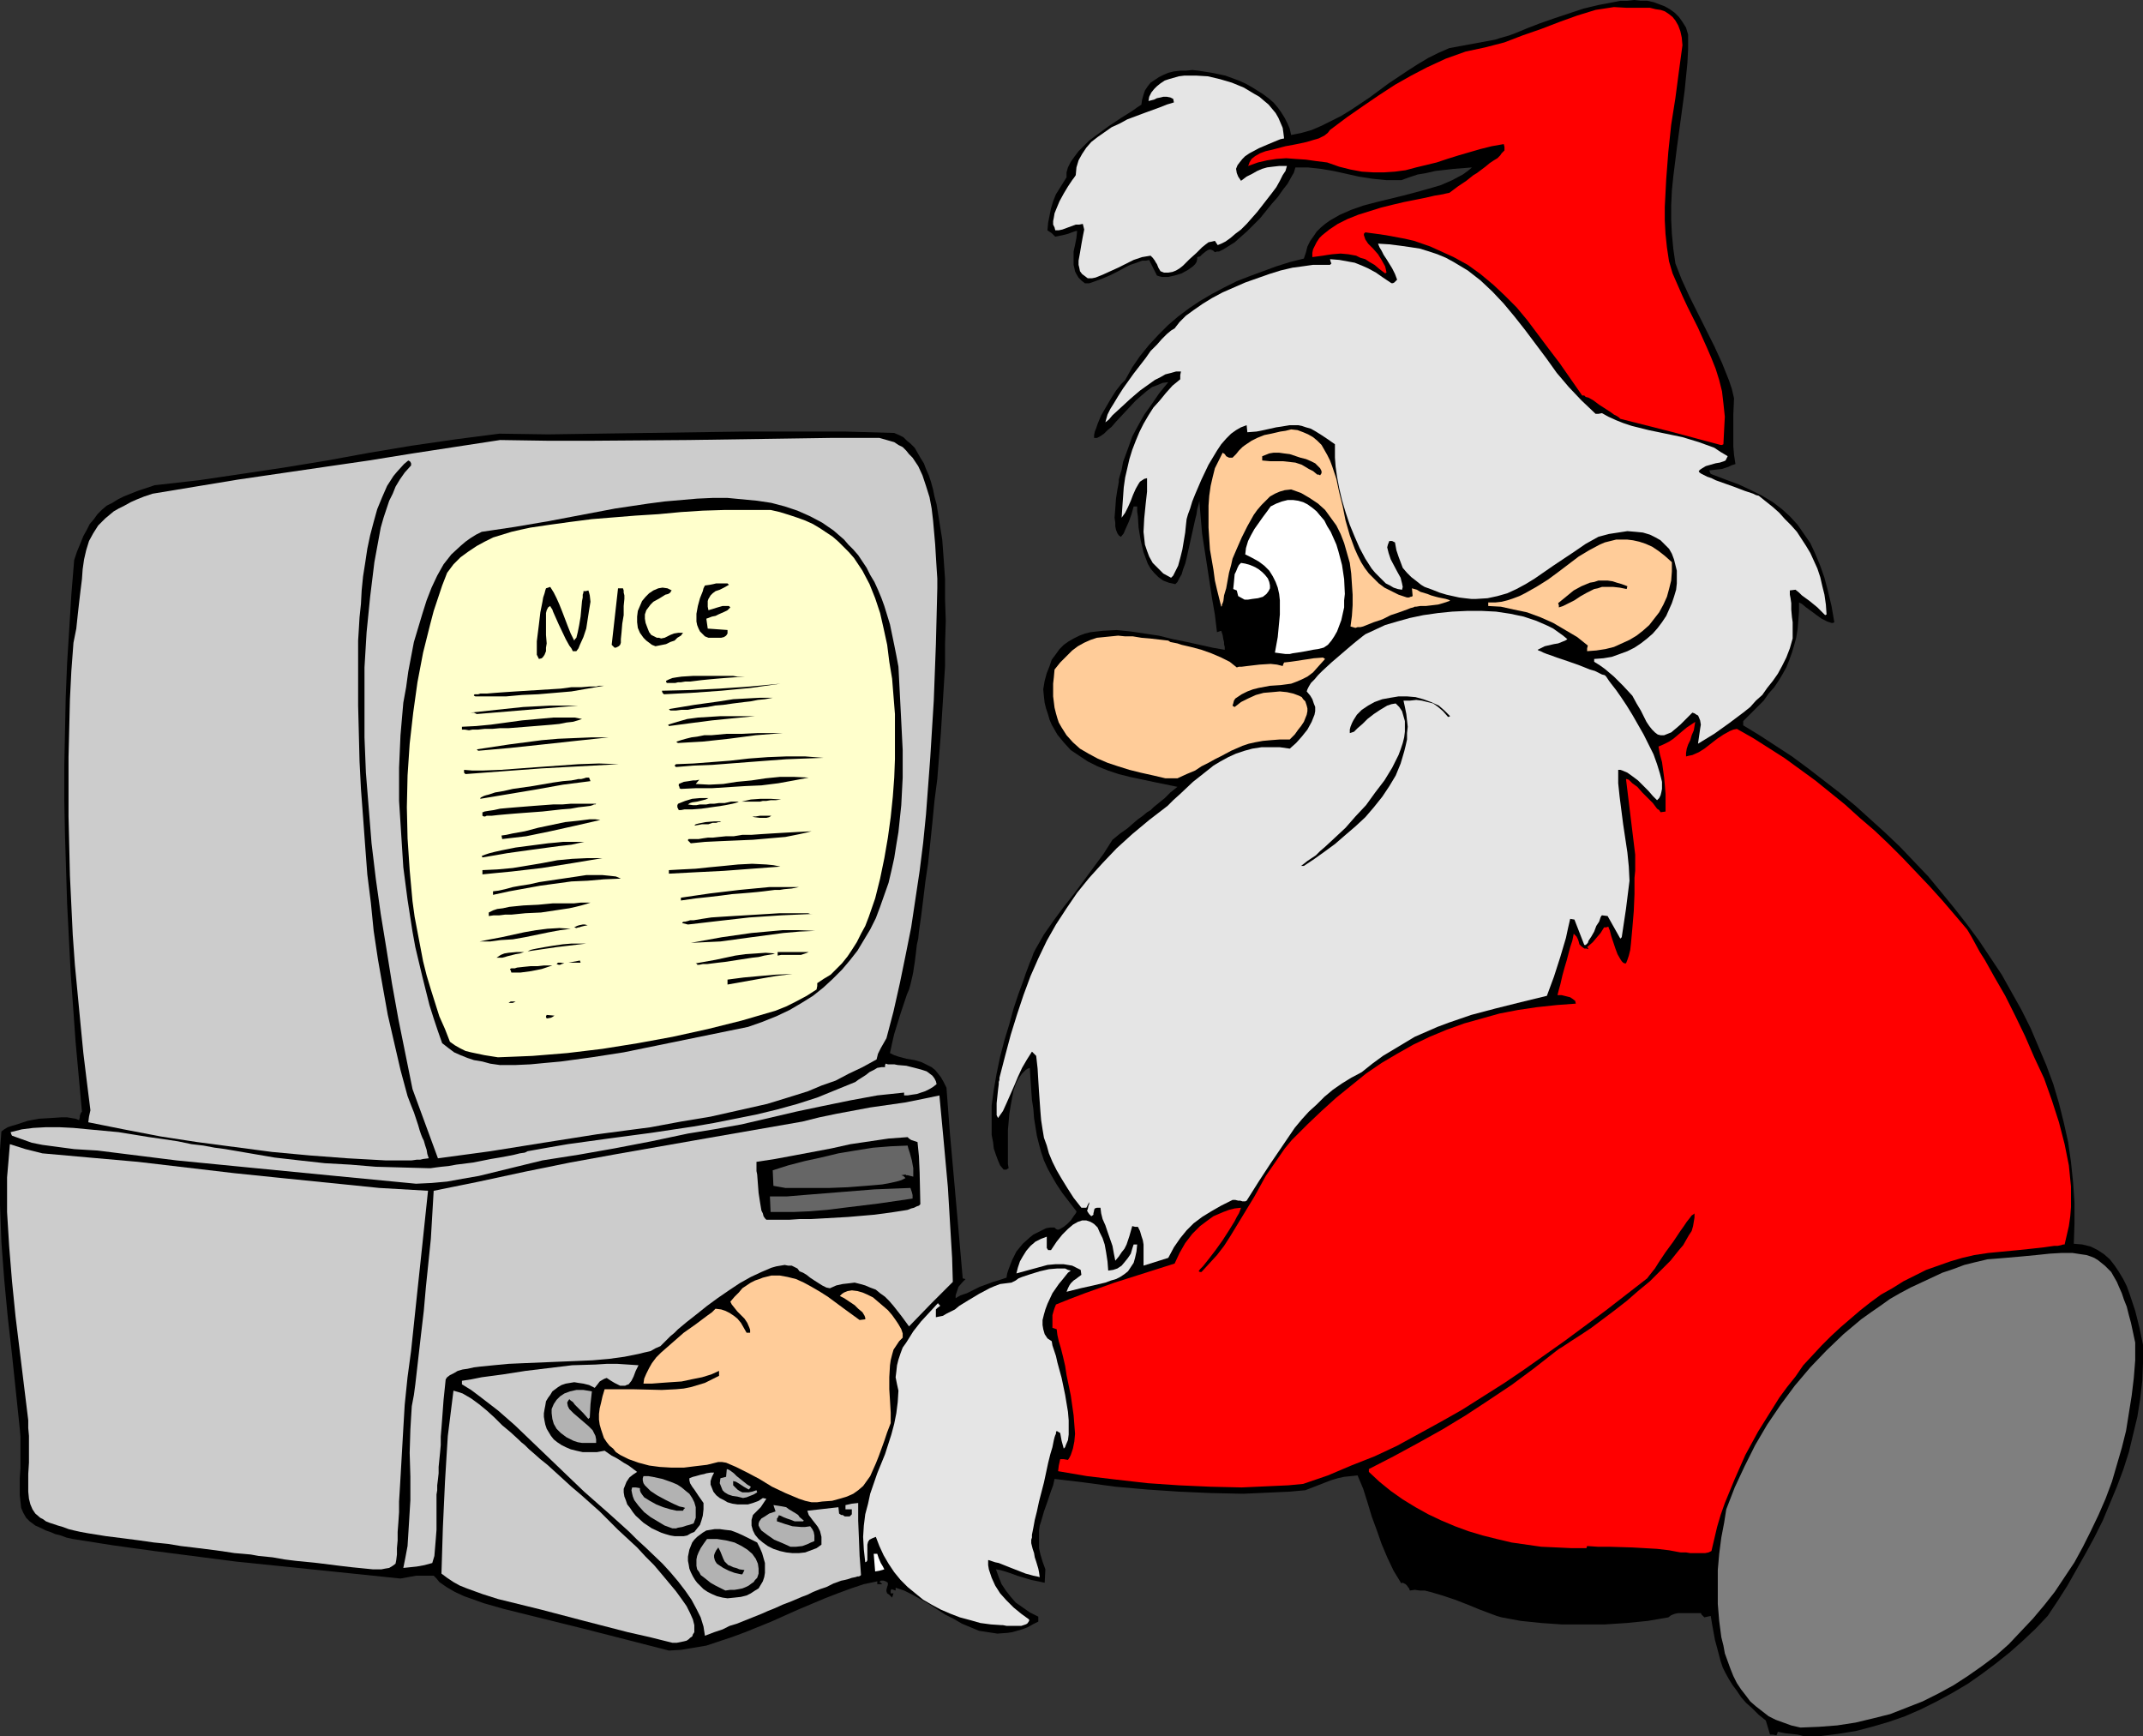
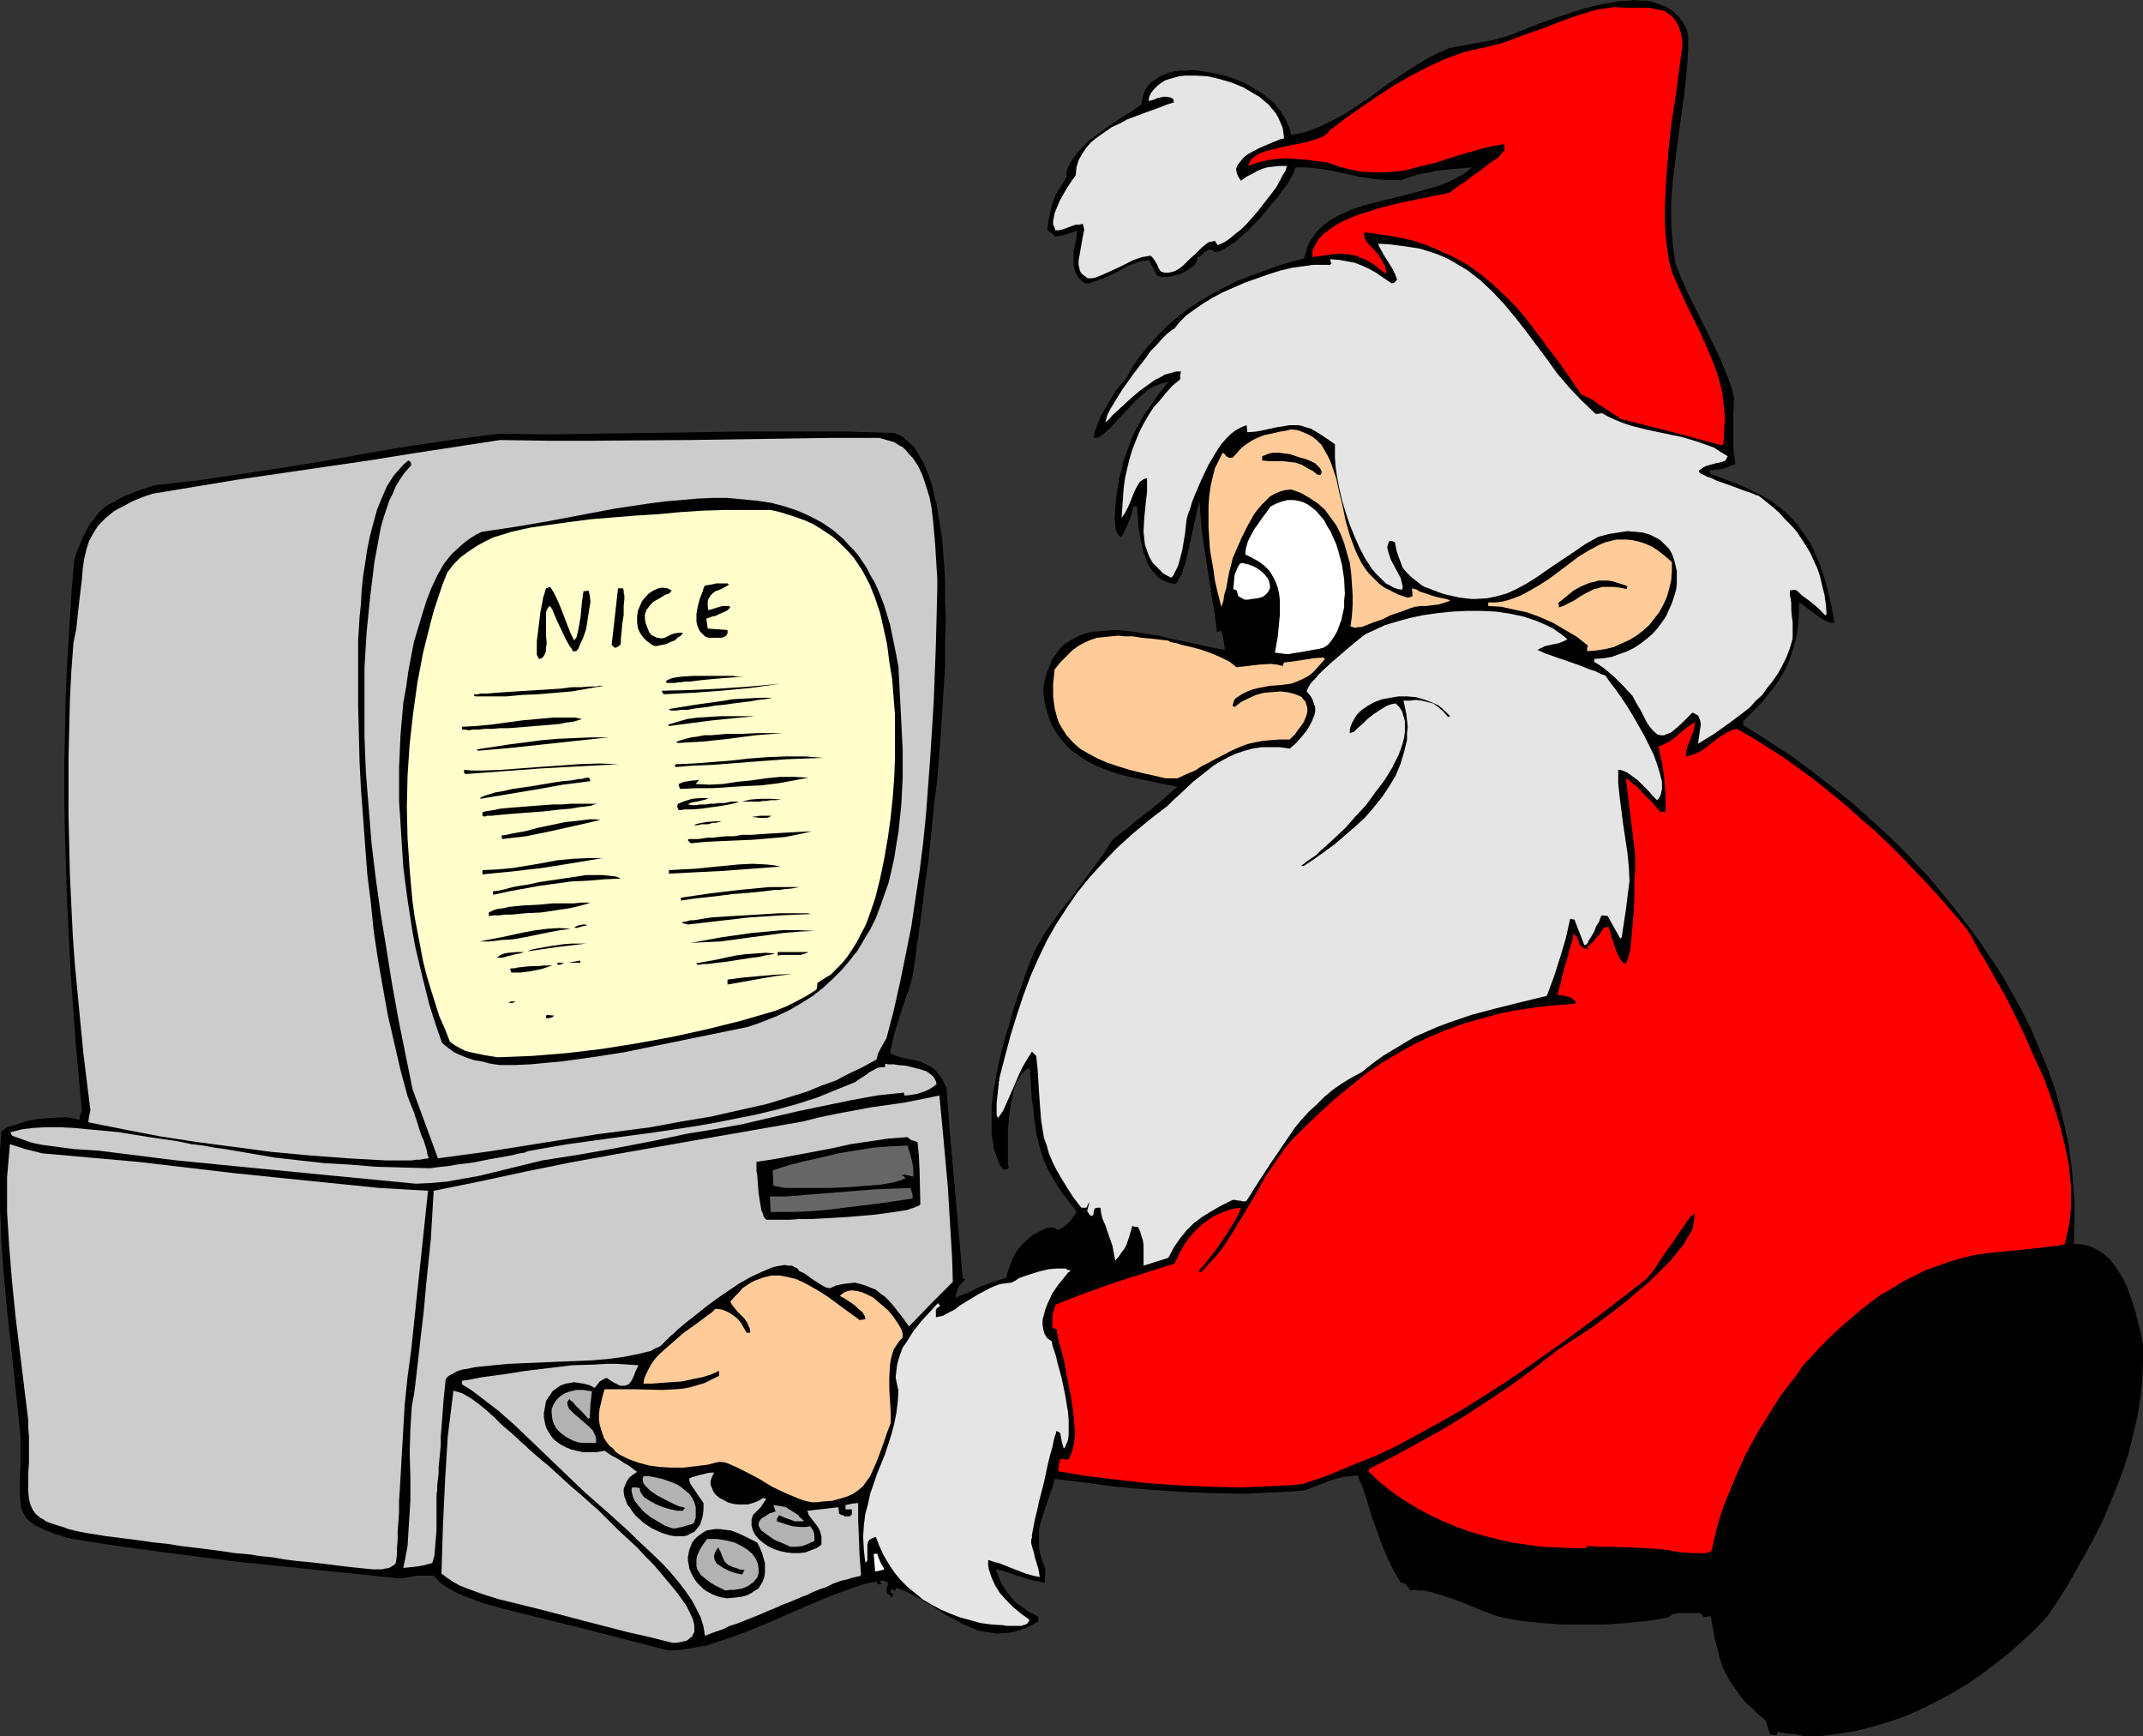
<svg xmlns="http://www.w3.org/2000/svg" xmlns:ns1="http://sodipodi.sourceforge.net/DTD/sodipodi-0.dtd" xmlns:ns2="http://www.inkscape.org/namespaces/inkscape" version="1.0" width="129.724mm" height="105.078mm" id="svg85" ns1:docname="Santa with List 11.wmf">
  <rect width="100%" height="100%" fill="#333333" stroke="none" />
  <ns1:namedview id="namedview85" pagecolor="#ffffff" bordercolor="#000000" borderopacity="0.25" ns2:showpageshadow="2" ns2:pageopacity="0.0" ns2:pagecheckerboard="0" ns2:deskcolor="#d1d1d1" ns2:document-units="mm" />
  <defs id="defs1">
    <pattern id="WMFhbasepattern" patternUnits="userSpaceOnUse" width="6" height="6" x="0" y="0" />
  </defs>
  <path style="fill:#000000;fill-opacity:1;fill-rule:evenodd;stroke:none" d="m 412.564,397.145 -1.293,-0.323 -1.454,-0.162 -1.454,-0.162 -1.616,-0.323 -0.162,0.485 -0.162,0.323 -0.808,-0.162 h -0.646 l -0.97,-3.231 -1.616,-1.293 -1.454,-1.454 -1.454,-1.293 -1.131,-1.293 -0.97,-1.454 -0.97,-1.293 -0.808,-1.293 -0.808,-1.454 -0.646,-1.293 -0.485,-1.454 -0.808,-3.07 -0.485,-1.777 -0.646,-3.555 -0.323,-1.939 -1.454,0.323 -0.485,-0.485 -0.162,-0.162 -0.162,-0.323 h -0.97 -0.97 -2.101 -1.131 l -0.808,0.162 -0.808,0.323 -0.646,0.485 -4.686,0.808 -4.848,0.485 -5.01,0.323 h -4.848 -5.01 l -4.686,-0.323 -4.686,-0.485 -4.363,-0.808 -1.131,-0.323 -1.293,-0.485 -2.586,-0.969 -2.747,-1.131 -2.909,-1.131 -2.909,-0.969 -2.747,-0.808 -1.293,-0.323 h -1.131 l -1.131,-0.162 -1.131,0.162 -0.162,-0.485 -0.162,-0.162 -0.323,-0.485 -0.323,-0.323 -0.323,-0.162 -0.323,-0.162 h -0.162 l -0.162,0.162 -1.778,-2.908 -1.454,-3.07 -1.293,-3.07 -1.131,-3.231 -1.131,-3.07 -0.97,-3.231 -0.97,-3.07 -1.293,-3.07 -1.454,0.162 -1.616,0.162 -1.454,0.323 -1.616,0.485 -2.909,1.131 -2.909,1.131 -3.555,0.323 -3.555,0.162 -7.11,0.323 -7.434,-0.162 -7.272,-0.323 -7.272,-0.485 -7.272,-0.646 -7.11,-0.969 -6.787,-0.808 -0.323,1.454 -0.485,1.293 -0.808,2.424 -0.808,2.262 -0.646,2.262 -0.323,0.969 -0.162,1.131 v 1.293 1.293 1.454 l 0.323,1.454 0.485,1.616 0.646,1.777 -0.162,3.07 -1.454,-0.323 -1.616,-0.323 -3.232,-0.969 -1.293,-0.485 -1.454,-0.485 -1.131,-0.323 -0.97,-0.162 0.646,1.777 0.646,1.616 0.97,1.454 1.131,1.454 1.131,1.293 1.616,1.131 1.616,1.131 1.939,0.969 v 0.485 0.646 l -1.293,0.646 -1.131,0.646 -1.293,0.485 -1.131,0.323 -1.131,0.323 -1.131,0.162 -2.262,0.162 -2.101,-0.323 -2.101,-0.323 -1.939,-0.808 -1.939,-0.808 -1.939,-1.131 -1.939,-0.969 -3.717,-2.424 -3.717,-2.1 -1.939,-0.969 -1.939,-0.646 v 0.646 l -0.485,-0.162 -0.485,-0.162 -0.162,0.323 v 0.646 h 0.646 l -0.162,0.485 -0.162,0.485 -0.323,-0.323 -0.323,-0.323 -0.485,-0.323 -0.162,-0.485 v -0.323 l 0.162,-0.646 0.162,-0.485 v -0.485 l -0.485,-0.323 -0.485,-0.162 h -0.323 -0.323 l -0.162,0.162 -0.162,0.162 0.323,0.162 0.323,0.323 h -1.131 v -0.646 l -3.07,0.646 -2.909,0.969 -3.07,1.131 -2.909,1.131 -6.141,2.585 -6.141,2.747 -5.979,2.424 -3.07,1.131 -2.909,0.969 -2.909,0.969 -2.909,0.485 -2.909,0.485 -2.747,0.162 -18.907,-4.847 -18.907,-4.686 -2.262,-0.646 -2.262,-0.646 -2.262,-0.808 -2.262,-0.808 -2.101,-0.969 -1.939,-1.131 -1.616,-1.131 -0.646,-0.808 -0.646,-0.646 H 97.121 95.182 l -1.778,0.323 -1.778,0.323 -18.746,-1.939 -18.907,-1.939 -18.746,-2.424 -9.373,-1.293 -9.211,-1.454 -1.454,-0.323 -1.293,-0.485 -1.293,-0.323 -1.131,-0.485 -0.97,-0.323 -0.97,-0.485 -1.454,-0.646 -1.293,-0.969 -0.808,-0.808 -0.646,-1.131 -0.485,-1.131 -0.162,-1.454 -0.162,-1.454 v -1.777 -2.1 l 0.162,-2.262 v -2.747 -2.908 -1.616 L 4.525,326.861 2.747,309.896 1.778,301.333 0.97,292.769 0.323,284.206 0,275.643 v -8.402 -4.201 l 0.323,-4.201 0.646,-0.485 0.808,-0.485 0.97,-0.323 1.131,-0.323 2.424,-0.808 2.586,-0.485 2.747,-0.162 2.424,-0.162 h 1.293 l 0.97,0.162 0.97,0.162 0.808,0.323 0.162,-0.646 v -0.323 l 0.162,-0.485 0.162,-0.323 0.162,-0.162 -1.454,-15.996 -1.131,-15.834 -0.808,-15.834 -0.485,-15.673 -0.162,-7.917 v -7.755 l 0.162,-7.755 0.162,-7.917 0.323,-7.917 0.485,-7.755 0.485,-7.917 0.646,-7.917 0.646,-1.939 0.808,-1.939 0.646,-1.616 0.808,-1.454 0.646,-1.293 0.97,-1.131 0.808,-1.131 0.97,-0.969 1.131,-0.969 1.293,-0.646 1.293,-0.808 1.293,-0.646 1.616,-0.646 1.616,-0.646 1.939,-0.646 1.939,-0.646 10.019,-1.131 9.858,-1.454 9.696,-1.454 9.858,-1.616 9.696,-1.777 9.696,-1.616 10.019,-1.454 10.019,-1.293 11.15,0.162 11.15,-0.162 22.624,-0.323 11.312,-0.162 h 11.312 11.474 l 11.312,0.323 1.131,0.485 0.97,0.485 0.808,0.808 0.808,0.646 0.97,0.969 0.646,1.131 0.646,1.131 0.808,1.293 0.485,1.293 0.646,1.454 0.485,1.454 0.485,1.777 0.323,1.616 0.485,1.777 0.646,4.039 0.646,4.039 0.323,4.362 0.323,4.686 v 4.686 l 0.162,4.847 -0.162,5.17 v 5.17 l -0.323,5.17 -0.646,10.341 -0.808,10.341 -0.646,5.009 -0.485,5.009 -0.485,4.686 -0.485,4.524 -0.646,4.362 -0.485,4.039 -0.485,3.878 -0.485,3.393 -0.162,1.616 -0.323,1.454 -0.162,1.454 -0.162,1.293 -0.162,1.293 -0.162,0.969 -0.162,1.131 -0.162,0.808 -0.485,2.1 -0.323,1.131 -0.485,1.131 -1.454,4.362 -1.454,4.686 -0.485,2.1 -0.485,2.262 0.97,0.485 0.97,0.323 1.778,0.485 1.939,0.323 1.616,0.485 1.616,0.808 0.646,0.323 0.808,0.646 0.646,0.808 0.646,0.808 0.646,1.131 0.646,1.293 0.808,10.664 0.97,10.825 0.97,10.987 0.97,11.149 0.646,0.162 -0.323,0.323 -0.323,0.323 -0.97,1.131 -0.485,1.454 -0.162,0.485 v 0.646 l 1.131,-0.646 1.454,-0.485 2.909,-1.454 3.07,-1.131 1.616,-0.485 1.454,-0.485 0.162,-0.969 0.323,-0.969 0.808,-2.1 0.97,-1.939 1.454,-1.777 1.616,-1.454 0.808,-0.646 0.97,-0.485 0.97,-0.485 0.97,-0.485 0.97,-0.162 h 0.97 l 0.323,0.323 0.323,0.162 h 0.323 l 0.323,-0.162 0.808,-0.485 0.808,-0.646 0.808,-0.808 0.646,-0.969 0.485,-0.646 0.162,-0.323 v -0.162 l -1.616,-2.1 -1.616,-2.1 -1.293,-1.939 -1.131,-1.939 -0.97,-1.777 -0.808,-1.777 -0.646,-1.939 -0.485,-1.777 -0.485,-1.939 -0.646,-4.039 -0.162,-2.1 -0.323,-2.1 -0.162,-2.262 -0.162,-2.424 -0.162,-2.585 -0.485,0.162 -0.485,0.323 -0.808,0.808 -0.808,1.131 -0.646,1.293 -0.485,1.454 -0.323,1.616 -0.323,1.777 -0.323,1.939 -0.323,3.716 v 1.777 4.686 1.293 l 0.162,0.969 -0.323,0.162 -0.162,0.162 h -0.323 -0.323 l -0.808,-0.969 -0.485,-1.131 -0.485,-1.293 -0.485,-1.454 -0.162,-1.454 -0.323,-1.616 v -1.454 -1.777 -3.555 l 0.485,-3.555 0.646,-3.716 0.808,-3.878 0.97,-3.716 1.131,-3.716 0.97,-3.555 1.131,-3.393 1.131,-3.07 0.485,-1.454 0.485,-1.293 0.485,-1.293 0.485,-1.131 0.323,-0.969 0.485,-0.969 1.939,-3.393 2.262,-3.231 2.262,-3.07 2.424,-3.07 2.262,-3.07 2.262,-3.07 2.262,-3.07 1.939,-3.07 1.778,-1.454 1.616,-1.131 1.293,-1.131 1.131,-0.969 1.131,-0.808 0.97,-0.808 0.808,-0.485 0.646,-0.646 2.586,-2.1 1.293,-1.293 0.808,-0.646 0.808,-0.646 -5.494,-1.131 -5.333,-1.131 -2.586,-0.646 -2.424,-0.808 -2.424,-0.969 -2.262,-1.131 -1.939,-1.293 -1.939,-1.293 -1.616,-1.777 -1.454,-1.777 -1.293,-2.262 -0.485,-1.131 -0.323,-1.131 -0.485,-1.454 -0.323,-1.293 -0.162,-1.454 -0.162,-1.616 0.323,-1.939 0.485,-1.777 0.646,-1.616 0.485,-1.454 0.97,-1.293 0.808,-1.131 0.97,-0.969 1.131,-0.808 1.131,-0.646 1.293,-0.646 1.293,-0.485 1.293,-0.323 1.454,-0.162 1.454,-0.162 3.07,-0.162 3.232,0.323 3.232,0.485 3.232,0.485 3.232,0.808 3.232,0.646 2.909,0.646 2.909,0.646 2.747,0.485 v -0.646 l -0.162,-0.646 v -0.485 l -0.162,-0.646 -0.162,-0.969 -0.323,-0.969 -0.485,0.162 -0.485,0.162 -0.485,-4.039 -0.646,-3.716 -1.131,-7.432 -1.131,-7.271 -0.323,-3.716 -0.323,-3.878 -0.162,0.808 -0.323,1.131 -0.162,1.131 -0.323,1.293 -0.646,2.908 -0.646,2.908 -0.646,2.908 -0.323,1.293 -0.485,1.293 -0.323,1.131 -0.485,0.808 -0.485,0.969 -0.485,0.485 -1.454,-0.323 -1.293,-0.485 -1.131,-0.808 -0.97,-0.969 -0.808,-0.969 -0.646,-1.131 -0.485,-1.293 -0.485,-1.293 -0.646,-2.747 -0.485,-2.908 -0.162,-2.585 -0.162,-1.131 v -1.131 h -0.808 l -0.485,1.777 -0.646,1.777 -0.808,1.777 -0.323,0.808 -0.646,0.808 -0.485,-0.323 -0.323,-0.485 -0.323,-0.808 -0.162,-0.808 v -0.808 l -0.162,-1.131 0.162,-2.1 0.162,-2.262 0.323,-2.1 0.162,-0.808 0.162,-0.969 v -0.485 l 0.162,-0.646 0.485,-1.616 0.323,-1.777 1.131,-3.07 0.97,-2.747 1.293,-2.424 1.454,-2.585 1.616,-2.262 1.778,-2.585 2.101,-2.585 -1.293,0.162 -1.131,0.485 -1.293,0.485 -1.293,0.969 -1.131,0.969 -1.293,1.131 -2.262,2.424 -2.262,2.424 -0.97,1.131 -0.97,0.808 -0.808,0.808 -0.97,0.646 -0.646,0.323 h -0.646 v -0.646 l 0.162,-0.808 0.323,-0.808 0.323,-0.969 0.808,-1.939 1.131,-1.939 1.131,-1.939 1.131,-1.777 0.646,-0.808 0.485,-0.646 0.485,-0.485 0.485,-0.485 1.616,-2.908 1.778,-2.585 2.101,-2.585 2.101,-2.262 2.262,-2.262 2.262,-1.939 2.586,-1.939 2.424,-1.616 2.747,-1.616 2.747,-1.454 2.909,-1.454 2.909,-1.131 3.07,-1.131 3.07,-1.131 3.07,-0.969 3.232,-0.808 0.485,-1.454 0.323,-1.293 0.646,-1.293 0.808,-1.131 0.646,-0.969 0.97,-0.969 0.97,-0.808 1.131,-0.808 2.262,-1.293 2.586,-1.131 2.747,-0.969 3.07,-0.808 5.979,-1.454 3.07,-0.808 2.909,-0.808 2.747,-0.808 2.586,-1.131 2.424,-1.293 1.131,-0.808 0.97,-0.808 -4.202,0.323 -4.202,0.485 -2.101,0.485 -1.939,0.323 -1.939,0.646 -1.778,0.646 h -1.778 -1.616 l -3.232,-0.323 -3.07,-0.485 -2.909,-0.646 -2.909,-0.646 -2.909,-0.485 -2.909,-0.323 h -2.909 l -0.323,1.131 -0.646,1.131 -0.808,1.454 -1.131,1.454 -1.131,1.616 -1.293,1.454 -2.747,3.393 -2.909,2.908 -1.454,1.293 -1.454,1.293 -1.293,0.808 -1.293,0.808 -0.97,0.485 h -0.485 l -0.485,0.162 -0.323,-0.323 -0.323,-0.162 -0.485,-0.162 -0.485,0.162 -0.485,0.323 -0.808,0.646 -0.485,0.485 -0.646,0.162 v 0.485 l -0.162,0.646 -0.323,0.485 -0.485,0.485 -1.131,0.808 -1.454,0.808 -1.616,0.485 -1.454,0.323 h -0.808 -0.646 l -0.646,-0.162 -0.485,-0.162 -1.778,-3.555 -0.808,0.162 h -0.808 l -1.778,0.646 -0.97,0.323 -0.97,0.485 -1.778,0.969 -1.939,0.969 -1.939,0.808 -1.778,0.646 -0.97,0.323 h -0.97 l -0.808,-0.646 -0.646,-0.646 -0.485,-0.808 -0.323,-0.646 -0.162,-0.808 -0.162,-0.646 v -1.616 -1.454 l 0.323,-1.454 0.323,-1.616 0.162,-1.616 h -0.323 l -0.485,0.162 -1.293,0.485 -1.293,0.323 -1.616,0.323 -0.808,-0.808 -0.97,-0.646 0.162,-1.777 0.323,-1.616 0.323,-1.616 0.485,-1.616 0.646,-1.616 0.808,-1.293 0.808,-1.293 0.808,-1.293 v -1.131 l 0.323,-1.131 0.646,-1.293 0.808,-1.131 0.97,-1.293 1.131,-1.131 1.293,-1.293 1.293,-0.969 3.07,-2.262 2.909,-1.939 1.293,-0.808 1.293,-0.808 1.131,-0.808 0.97,-0.646 0.162,-1.131 0.323,-1.131 0.323,-0.969 0.646,-0.969 0.646,-0.808 0.97,-0.646 0.97,-0.646 0.97,-0.485 1.131,-0.485 1.293,-0.323 1.454,-0.162 h 1.293 l 1.454,-0.162 1.454,0.162 3.07,0.485 3.07,0.646 3.07,1.131 1.454,0.646 1.454,0.808 1.293,0.808 1.293,0.808 1.293,0.969 1.131,0.969 0.97,1.131 0.808,1.131 0.808,1.293 0.646,1.293 0.485,1.131 0.323,1.454 2.424,-0.485 2.262,-0.646 2.262,-0.969 2.262,-1.131 2.262,-1.131 2.101,-1.293 4.363,-2.908 4.363,-3.231 4.363,-2.908 2.262,-1.454 2.424,-1.454 2.262,-1.131 2.586,-1.131 10.504,-1.939 0.97,-0.323 2.262,-0.646 1.293,-0.485 2.747,-1.131 2.909,-1.131 3.232,-1.131 3.394,-1.131 3.394,-1.131 3.394,-0.808 3.394,-0.646 1.616,-0.323 h 1.616 L 373.942,0 l 1.454,0.162 h 1.454 l 1.454,0.323 1.293,0.485 1.293,0.485 1.131,0.646 1.131,0.808 0.97,0.969 0.808,1.131 0.808,1.293 0.485,1.616 v 3.231 l -0.162,3.231 -0.646,6.463 -1.778,13.087 -0.808,6.463 -0.323,3.231 -0.162,3.393 v 3.231 l 0.162,3.231 0.323,3.393 0.485,3.393 1.454,3.716 1.778,3.878 3.717,7.432 1.939,3.878 1.778,3.878 1.616,4.039 0.646,1.939 0.485,2.1 -0.162,3.716 v 3.555 3.716 l 0.162,1.939 0.323,2.1 -0.97,0.323 -0.646,0.323 -1.454,0.485 -2.909,0.323 0.162,0.485 0.162,0.323 3.394,1.293 3.07,1.131 2.747,1.293 2.586,1.293 2.424,1.454 2.101,1.616 1.778,1.616 1.778,1.939 1.454,2.1 1.454,2.1 1.131,2.424 1.131,2.747 0.97,2.747 0.808,3.07 0.808,3.393 0.646,3.716 -0.323,0.162 h -0.323 l -0.485,-0.162 -0.485,-0.162 -1.293,-0.646 -1.131,-0.808 -1.293,-0.969 -1.131,-0.808 -0.97,-0.808 -0.323,-0.162 -0.323,-0.162 v 2.1 l -0.162,2.1 -0.162,1.939 -0.323,1.939 -0.485,1.777 -0.485,1.616 -0.646,1.777 -0.646,1.616 -0.808,1.454 -0.97,1.616 -0.97,1.454 -1.293,1.454 -1.131,1.616 -1.454,1.454 -1.616,1.616 -1.616,1.616 v 0.969 l 3.717,2.262 3.717,2.424 3.717,2.424 3.717,2.747 3.555,2.747 3.555,2.747 3.717,3.07 3.394,3.07 3.394,3.07 3.394,3.231 3.232,3.393 3.232,3.393 3.07,3.716 2.909,3.555 2.909,3.716 2.747,3.716 2.586,3.878 2.586,3.878 2.262,4.039 2.262,4.039 2.101,4.201 1.778,4.201 1.778,4.201 1.616,4.362 1.293,4.362 1.131,4.524 0.97,4.362 0.646,4.524 0.485,4.686 0.323,4.686 v 4.686 l -0.162,4.686 1.939,0.162 1.939,0.485 1.616,0.808 1.454,0.969 1.293,1.131 1.131,1.454 0.97,1.454 0.97,1.616 0.808,1.616 0.646,1.777 1.293,3.878 0.97,3.878 0.808,3.878 v 4.201 l -0.162,4.039 -0.485,4.201 -0.646,4.039 -0.97,4.039 -0.97,4.039 -1.293,4.039 -1.454,3.878 -1.616,3.878 -1.616,3.878 -1.939,3.878 -1.939,3.555 -2.101,3.716 -2.101,3.716 -2.262,3.555 -2.262,3.393 -2.747,2.908 -2.909,2.747 -2.909,2.585 -3.232,2.585 -3.232,2.424 -3.232,2.262 -3.555,2.1 -3.555,1.939 -3.555,1.777 -3.717,1.616 -3.717,1.293 -3.878,1.131 -3.717,0.969 -4.04,0.646 -3.878,0.485 z" id="path1" />
-   <path style="fill:#7f7f7f;fill-opacity:1;fill-rule:evenodd;stroke:none" d="m 411.918,395.206 -2.101,-0.485 -1.778,-0.646 -1.778,-0.646 -1.616,-0.808 -1.454,-1.131 -1.454,-1.131 -1.293,-1.131 -0.97,-1.293 -1.131,-1.454 -0.97,-1.454 -0.808,-1.616 -0.646,-1.616 -0.646,-1.777 -0.646,-1.777 -0.323,-1.777 -0.485,-1.939 -0.485,-3.716 -0.323,-3.878 v -3.878 -3.878 l 0.323,-3.716 0.485,-3.716 0.646,-3.393 0.485,-3.07 1.939,-5.009 2.262,-4.847 2.424,-4.847 2.747,-4.686 3.07,-4.524 3.232,-4.362 3.555,-4.201 3.717,-3.878 3.878,-3.716 4.04,-3.393 2.262,-1.616 2.101,-1.454 2.262,-1.616 2.262,-1.293 2.424,-1.293 2.424,-1.131 2.424,-1.131 2.424,-1.131 2.424,-0.808 2.586,-0.969 2.586,-0.646 2.747,-0.646 2.101,-0.162 1.939,-0.162 3.717,-0.323 3.394,-0.323 3.07,-0.323 2.747,-0.162 h 2.424 l 2.101,0.323 1.131,0.162 0.97,0.323 0.808,0.323 0.808,0.485 0.808,0.646 0.808,0.646 0.646,0.646 0.808,0.808 0.646,1.131 0.646,1.131 0.485,1.131 0.646,1.454 0.485,1.454 0.646,1.616 0.485,1.939 0.485,1.777 0.485,2.262 0.485,2.262 v 4.039 l -0.323,4.039 -0.485,4.039 -0.646,4.039 -0.646,4.039 -0.97,3.878 -1.131,3.878 -1.131,3.878 -1.454,3.878 -1.616,3.716 -1.778,3.716 -1.778,3.555 -1.939,3.555 -2.262,3.393 -2.262,3.393 -2.424,3.07 -2.586,3.07 -2.747,2.908 -2.747,2.908 -2.909,2.585 -3.232,2.424 -3.232,2.262 -3.232,2.1 -3.555,1.939 -3.555,1.777 -3.717,1.454 -3.717,1.454 -3.878,0.969 -4.04,0.969 -4.202,0.646 -4.202,0.323 z" id="path2" />
  <path style="fill:#cccccc;fill-opacity:1;fill-rule:evenodd;stroke:none" d="m 153.843,375.818 -5.171,-1.293 -5.01,-1.131 -10.019,-2.585 -9.858,-2.585 -9.858,-2.424 -3.555,-1.131 -3.555,-1.293 -1.616,-0.646 -1.454,-0.808 -1.454,-0.969 -1.293,-0.969 0.323,-10.502 0.485,-10.502 0.323,-5.332 0.323,-5.17 0.646,-5.17 0.646,-5.17 1.131,0.323 0.97,0.323 1.939,1.131 1.778,1.293 1.778,1.454 1.778,1.616 1.778,1.777 1.939,1.616 1.939,1.777 0.485,0.485 0.808,0.646 0.97,0.969 1.131,0.969 1.454,1.293 1.616,1.293 1.778,1.616 1.778,1.616 1.939,1.777 2.101,1.777 4.363,3.878 4.202,4.201 4.363,4.039 1.939,2.1 1.939,1.939 1.778,2.1 1.616,1.939 1.616,1.939 1.293,1.777 1.131,1.616 0.808,1.616 0.646,1.454 0.323,1.293 v 0.646 0.485 0.485 l -0.323,0.485 -0.162,0.485 -0.485,0.323 -0.323,0.323 -0.485,0.323 -0.646,0.162 -0.808,0.162 -0.808,0.162 z" id="path3" />
  <path style="fill:#cccccc;fill-opacity:1;fill-rule:evenodd;stroke:none" d="m 161.277,374.202 -0.323,-2.1 -0.646,-2.1 -0.97,-1.939 -1.131,-2.1 -1.454,-2.1 -1.616,-2.1 -1.778,-2.1 -1.778,-1.939 -3.878,-3.716 -1.939,-1.777 -1.778,-1.777 -1.778,-1.616 -1.616,-1.454 -1.616,-1.454 -1.293,-1.131 -4.04,-3.555 -3.878,-3.716 -7.918,-7.594 -4.04,-3.878 -3.878,-3.393 -4.202,-3.231 -1.939,-1.454 -2.101,-1.293 v -0.808 l 2.101,-0.323 2.424,-0.485 4.848,-0.646 5.171,-0.808 5.333,-0.646 5.333,-0.646 5.333,-0.162 2.586,-0.162 h 2.424 l 2.424,0.162 2.424,0.162 -0.646,1.293 -0.485,1.293 -0.485,0.969 -0.646,0.808 -0.485,0.162 -0.323,0.162 h -0.485 -0.646 l -0.646,-0.323 -0.646,-0.323 -0.808,-0.485 -0.97,-0.646 -0.485,0.162 -0.323,0.162 -0.808,0.485 -0.485,0.646 -0.646,0.808 -1.293,-0.646 -1.293,-0.323 -1.131,-0.162 -0.97,-0.162 -0.97,0.162 -0.97,0.162 -0.97,0.323 -0.808,0.485 -0.646,0.485 -0.646,0.485 -0.485,0.808 -0.485,0.646 -0.485,0.808 -0.162,0.969 -0.162,0.808 -0.162,0.969 v 0.808 l 0.162,0.969 0.162,0.808 0.323,0.969 0.485,0.808 0.485,0.808 0.646,0.808 0.808,0.646 0.97,0.646 0.97,0.485 1.131,0.485 1.293,0.323 1.454,0.323 h 1.454 1.778 l 1.778,-0.323 1.616,1.131 0.97,0.485 0.808,0.485 0.97,0.646 1.131,0.646 1.939,1.454 -0.97,0.646 -0.808,0.646 -0.646,0.969 -0.323,0.808 -0.323,0.808 v 0.808 l 0.162,0.969 0.323,0.808 0.323,0.969 0.646,0.808 0.646,0.969 0.646,0.808 1.778,1.616 1.939,1.293 2.101,0.969 0.97,0.323 1.131,0.323 0.97,0.162 h 1.131 0.97 l 0.808,-0.162 0.808,-0.485 0.808,-0.323 0.646,-0.808 0.646,-0.808 0.323,-0.969 0.323,-1.131 0.162,-1.454 v -1.454 l -1.131,-1.616 -0.97,-1.454 -0.485,-0.646 -0.485,-0.808 -0.162,-0.646 v -0.485 l 0.808,-0.323 0.646,-0.162 1.131,-0.323 0.808,-0.162 0.485,-0.162 0.97,-0.162 h 0.808 l -0.485,0.969 -0.323,0.969 v 0.808 l 0.323,0.808 0.323,0.808 0.646,0.808 0.808,0.646 0.97,0.485 0.808,0.485 1.131,0.323 1.131,0.162 h 1.293 1.131 l 1.131,-0.323 1.293,-0.485 0.97,-0.646 0.808,0.162 -0.646,0.969 -0.646,0.969 -1.778,1.777 -0.323,1.131 v 1.293 l 0.323,1.131 0.485,0.969 0.808,0.969 0.97,0.808 1.131,0.808 1.293,0.646 1.454,0.485 1.454,0.323 1.454,0.162 h 1.454 l 1.454,-0.162 1.293,-0.485 1.293,-0.485 1.131,-0.808 v -0.969 -0.808 l -0.162,-0.646 -0.162,-0.646 -0.485,-0.969 -0.485,-0.646 -0.646,-0.808 -0.485,-0.646 -0.485,-0.646 -0.323,-0.969 7.11,-0.808 0.162,1.454 0.485,0.323 h 0.323 l 0.485,0.323 h 0.485 0.646 l 0.323,-0.323 0.162,-0.162 v -0.485 -0.323 -0.323 h -1.454 v -0.969 l 1.454,-0.323 1.454,-0.162 v 4.039 l 0.162,3.878 0.162,4.201 0.162,2.1 0.162,2.262 -0.162,0.162 -0.323,0.162 h -0.323 l -0.485,0.162 -0.808,0.162 -0.97,0.323 -0.646,0.162 -0.808,0.162 -1.778,0.646 -1.616,0.808 -1.454,0.485 -1.616,0.646 -1.293,0.646 -1.293,0.485 -2.262,0.969 -2.101,0.808 -1.778,0.808 -1.616,0.646 -1.454,0.646 -5.656,2.262 -1.616,0.485 -1.616,0.808 -1.939,0.646 z" id="path4" />
  <path style="fill:#e5e5e5;fill-opacity:1;fill-rule:evenodd;stroke:none" d="m 229.149,371.778 -2.424,-0.162 -2.424,-0.323 -2.262,-0.646 -2.424,-0.646 -2.101,-0.808 -2.262,-0.969 -2.101,-1.131 -1.939,-1.131 -1.778,-1.454 -1.778,-1.454 -1.616,-1.616 -1.454,-1.777 -1.293,-1.939 -1.131,-1.939 -0.97,-2.1 -0.808,-2.1 -0.808,0.323 -0.646,0.323 -0.323,0.485 -0.162,0.646 v 0.808 0.808 0.969 0.969 l -0.162,0.323 -0.323,0.162 -0.323,-2.908 -0.162,-2.908 0.162,-2.585 0.323,-2.585 0.646,-2.424 0.485,-2.262 1.616,-4.686 1.778,-4.362 1.454,-4.524 0.646,-2.424 0.485,-2.424 0.323,-2.585 0.162,-2.585 -0.323,-1.454 -0.323,-1.616 0.162,-1.293 0.162,-1.454 0.323,-1.293 0.485,-1.454 0.485,-1.293 0.808,-1.131 1.616,-2.585 1.778,-2.262 1.939,-2.1 1.939,-2.1 0.162,0.323 h 0.162 l 0.162,0.323 -0.646,0.485 -0.323,0.323 v 0.323 0.323 0.485 0.646 l 0.808,-0.162 0.808,-0.162 0.808,-0.485 0.97,-0.485 0.97,-0.485 0.97,-0.808 2.101,-1.293 2.424,-1.454 2.424,-1.293 1.131,-0.485 1.293,-0.485 1.293,-0.162 1.293,-0.162 0.323,-0.162 0.646,-0.323 0.646,-0.485 0.808,-0.323 1.939,-0.646 2.101,-0.646 2.101,-0.485 1.939,-0.162 h 0.97 0.808 l 0.646,0.323 0.646,0.162 -0.646,0.485 -0.646,0.808 -0.646,0.808 -0.808,0.969 -1.454,2.1 -1.131,2.424 -0.485,1.293 -0.323,1.131 -0.323,1.293 v 1.131 l 0.162,0.969 0.323,1.131 0.646,0.969 0.97,0.646 0.162,0.969 0.323,0.969 0.485,1.454 0.323,1.454 0.485,1.777 0.485,1.777 0.808,3.878 0.646,3.878 0.162,1.939 v 1.616 1.616 l -0.162,1.293 -0.485,1.131 -0.162,0.485 -0.323,0.323 -0.485,-1.777 -0.323,-1.777 -0.808,-0.485 v 0 l -0.162,0.323 v 0.323 l -0.162,0.323 -0.162,0.485 -0.162,0.646 -0.323,1.616 -0.485,1.616 -0.485,1.939 -0.485,2.262 -0.485,2.262 -1.131,4.362 -0.485,2.262 -0.485,1.939 -0.323,1.777 -0.323,1.616 v 0.646 l -0.162,0.485 v 0.485 0.323 l 0.323,1.293 0.323,0.969 0.162,0.969 0.323,0.969 0.485,1.616 0.162,0.808 0.162,1.131 -0.646,-0.162 -0.808,-0.162 -1.778,-0.485 -3.717,-1.454 -1.616,-0.646 -0.808,-0.323 -0.808,-0.162 -0.485,-0.162 -0.485,-0.162 -0.485,-0.162 h -0.162 v 1.131 l 0.162,0.969 0.646,1.939 0.808,1.777 1.131,1.777 1.454,1.616 1.616,1.616 1.778,1.454 1.778,1.293 v 0.323 l -0.323,0.485 -0.162,0.162 -0.323,0.162 -0.97,0.323 h -1.293 -1.131 -0.97 l -0.808,-0.162 h -0.162 z" id="path5" />
  <path style="fill:#000000;fill-opacity:1;fill-rule:evenodd;stroke:none" d="m 166.448,365.639 -1.131,-0.162 -1.293,-0.323 -1.131,-0.485 -0.97,-0.485 -0.97,-0.646 -0.646,-0.646 -0.808,-0.808 -0.485,-0.646 -0.485,-0.808 -0.485,-0.969 -0.323,-0.808 -0.162,-0.969 -0.162,-0.808 v -0.969 l 0.162,-0.808 0.162,-0.808 0.323,-0.808 0.323,-0.808 0.485,-0.646 0.646,-0.646 0.646,-0.485 0.646,-0.485 0.808,-0.485 0.97,-0.162 0.97,-0.162 h 1.131 l 1.131,0.162 1.454,0.162 1.293,0.485 1.454,0.646 1.616,0.808 1.616,0.808 0.646,1.293 0.485,1.131 0.323,1.131 0.323,1.131 v 1.131 1.131 l -0.162,0.969 -0.323,0.969 -0.485,0.808 -0.485,0.808 -0.808,0.485 -0.97,0.646 -0.97,0.485 -1.293,0.323 -1.454,0.162 z" id="path6" />
  <path style="fill:#b2b2b2;fill-opacity:1;fill-rule:evenodd;stroke:none" d="m 165.963,363.861 -1.293,-0.646 -0.97,-0.485 -1.131,-0.646 -0.808,-0.646 -0.808,-0.646 -0.646,-0.485 -0.323,-0.646 -0.485,-0.646 -0.162,-0.808 v -0.646 -0.808 l 0.162,-0.808 0.323,-0.808 0.485,-0.969 0.646,-0.969 0.808,-1.131 h 1.293 0.97 l 2.101,0.323 1.939,0.485 1.616,0.808 1.293,0.808 1.131,0.969 0.808,1.131 0.485,1.131 0.162,1.131 v 1.131 l -0.323,0.969 -0.485,0.485 -0.323,0.485 -0.485,0.323 -0.646,0.485 -0.646,0.323 -0.808,0.323 -0.808,0.162 -0.97,0.162 h -0.97 z" id="path7" />
  <path style="fill:#000000;fill-opacity:1;fill-rule:evenodd;stroke:none" d="m 169.518,360.145 -1.454,-0.323 -1.293,-0.485 -1.293,-0.646 -0.97,-0.646 -0.485,-0.323 -0.323,-0.485 -0.162,-0.323 -0.162,-0.646 v -0.485 l 0.162,-0.485 0.323,-0.646 0.485,-0.646 0.485,0.969 0.323,0.808 0.323,0.808 0.323,0.646 0.485,0.485 0.323,0.323 0.485,0.162 0.646,0.323 0.646,0.162 0.808,0.323 1.131,0.162 -0.162,0.323 -0.162,0.323 -0.162,0.323 h -0.323 v -0.162 z" id="path8" />
  <path style="fill:#ffffff;fill-opacity:1;fill-rule:evenodd;stroke:none" d="m 200.222,359.499 -0.323,-4.039 h 0.808 l 0.323,0.969 0.485,1.131 0.485,0.808 0.323,0.646 -1.131,0.323 z" id="path9" />
  <path style="fill:#cccccc;fill-opacity:1;fill-rule:evenodd;stroke:none" d="m 83.709,358.853 -1.616,-0.162 -1.616,-0.162 -2.747,-0.323 -2.586,-0.323 -2.586,-0.323 -4.848,-0.485 -2.586,-0.323 -2.747,-0.485 -1.616,-0.162 -1.616,-0.162 -1.778,-0.323 -1.778,-0.162 -1.939,-0.162 -2.101,-0.323 -2.262,-0.323 -2.586,-0.323 -2.586,-0.323 -2.747,-0.323 -2.909,-0.485 -3.232,-0.323 -3.394,-0.485 -3.717,-0.485 -3.878,-0.485 -4.04,-0.646 -1.778,-0.323 -1.454,-0.323 -1.293,-0.323 -1.293,-0.485 -1.131,-0.323 -0.97,-0.323 -0.97,-0.323 L 10.504,348.027 9.858,347.543 9.211,347.219 8.08,346.25 7.434,345.281 6.949,344.15 6.626,342.857 6.464,341.241 v -1.939 -2.1 l 0.162,-2.585 v -6.14 l -0.162,-1.777 v -1.777 L 5.494,317.005 4.525,309.088 3.555,301.171 2.747,293.093 2.101,285.176 1.616,277.259 v -3.878 -4.039 l 0.323,-3.716 0.323,-3.878 3.555,1.131 3.878,0.969 10.827,0.969 10.989,0.969 21.978,2.585 10.989,1.131 11.15,1.131 11.15,1.131 11.15,0.646 -1.293,12.28 -1.293,12.118 -1.293,12.28 -0.808,5.978 -0.646,6.301 -0.323,5.493 -0.323,5.655 -0.323,5.655 -0.162,2.747 -0.162,2.585 v 2.424 l -0.162,2.424 -0.162,2.1 v 1.939 l -0.162,1.777 v 1.454 l -0.162,1.293 -0.162,0.808 -0.646,0.485 -0.808,0.485 -0.97,0.162 -0.808,0.162 h -1.939 z" id="path10" />
  <path style="fill:#cccccc;fill-opacity:1;fill-rule:evenodd;stroke:none" d="m 92.273,358.691 0.485,-2.424 0.485,-2.585 0.162,-2.585 0.162,-2.585 0.323,-5.332 v -5.332 l -0.162,-5.493 0.162,-5.332 0.162,-2.747 0.162,-2.585 0.485,-2.585 0.323,-2.424 1.293,-11.31 0.646,-5.493 0.485,-5.493 1.131,-10.987 0.323,-5.493 0.323,-5.493 10.342,-2.1 10.504,-2.262 10.342,-2.1 10.666,-1.939 21.17,-3.716 21.331,-3.716 3.878,-0.969 3.878,-0.808 7.757,-1.454 7.918,-1.131 4.04,-0.808 3.878,-0.808 0.97,10.341 0.97,10.664 0.646,10.825 0.323,5.332 0.162,5.493 -5.01,5.009 -5.01,5.17 -1.778,-2.424 -1.778,-2.262 -0.97,-1.131 -0.97,-0.969 -1.131,-0.808 -0.97,-0.808 -1.293,-0.485 -1.131,-0.485 -1.131,-0.323 -1.293,-0.323 -1.293,0.162 -1.454,0.162 -1.454,0.323 -1.454,0.646 -0.808,-0.162 -0.97,-0.485 -1.778,-1.131 -0.97,-0.646 -0.808,-0.646 -0.808,-0.485 -0.808,-0.323 -0.485,-0.646 -0.646,-0.323 -0.646,-0.323 h -0.808 l -0.808,-0.162 -0.97,0.162 -0.97,0.162 -1.131,0.323 -1.131,0.485 -1.131,0.485 -2.424,1.131 -2.586,1.454 -2.424,1.616 -2.586,1.777 -2.424,1.777 -2.424,1.939 -2.262,1.777 -1.939,1.616 -0.808,0.808 -0.97,0.808 -0.646,0.646 -0.646,0.646 -0.485,0.485 -0.485,0.485 -1.131,0.485 -1.131,0.646 -1.454,0.323 -1.293,0.323 -1.616,0.323 -1.616,0.323 -3.555,0.485 -3.717,0.323 -3.717,0.162 -4.04,0.162 -3.878,0.162 -3.878,0.162 -3.717,0.162 -3.394,0.323 -1.616,0.162 -1.616,0.162 -1.293,0.162 -1.454,0.323 -1.131,0.162 -1.131,0.323 -0.808,0.485 -0.97,0.485 -0.646,0.485 -0.323,0.485 -0.485,4.686 -0.323,4.362 -0.162,2.1 -0.162,1.939 v 1.939 l -0.162,1.777 -0.162,1.616 -0.162,1.616 v 1.454 l -0.162,1.454 -0.162,1.293 v 1.131 l -0.162,0.969 v 0.969 7.109 l -0.162,2.1 -0.162,1.939 -0.162,1.939 -0.485,1.616 -1.778,0.485 -1.778,0.323 z" id="path11" />
  <path style="fill:#ff0000;fill-opacity:1;fill-rule:evenodd;stroke:none" d="m 384.446,355.136 -2.586,-0.485 -2.747,-0.323 -5.656,-0.323 -5.333,-0.162 h -2.586 l -2.424,-0.162 -0.162,0.485 h -3.394 l -3.394,-0.162 -3.555,-0.162 -3.394,-0.485 -3.394,-0.485 -3.394,-0.808 -3.232,-0.808 -3.232,-0.969 -3.07,-1.131 -3.07,-1.293 -3.07,-1.454 -2.909,-1.616 -2.909,-1.777 -2.747,-1.939 -2.586,-2.1 -2.424,-2.262 v -0.646 l 5.656,-2.908 5.656,-3.07 5.494,-3.07 5.333,-3.231 5.171,-3.393 5.333,-3.555 5.01,-3.716 5.171,-4.039 0.646,-0.485 0.808,-0.485 0.97,-0.646 0.97,-0.646 2.262,-1.454 2.424,-1.616 2.586,-1.939 2.586,-1.939 2.909,-2.262 2.586,-2.262 2.747,-2.262 2.424,-2.424 2.262,-2.262 1.939,-2.424 0.97,-1.131 0.646,-1.131 0.646,-1.131 0.646,-0.969 0.323,-1.131 0.162,-0.969 0.162,-0.969 v -0.969 l -0.162,0.162 -0.485,0.323 -0.485,0.646 -0.646,0.808 -0.646,0.969 -0.808,1.131 -1.616,2.424 -1.778,2.424 -1.616,2.424 -0.808,1.293 -0.646,0.808 -0.646,0.808 -0.485,0.646 -9.373,7.271 -9.373,6.948 -9.373,6.624 -4.525,3.07 -4.848,3.07 -4.848,3.07 -4.848,2.747 -5.01,2.747 -5.01,2.747 -5.171,2.424 -5.333,2.1 -5.333,2.262 -5.656,1.939 -3.394,0.323 -3.555,0.162 -7.11,0.323 -7.11,-0.162 -7.272,-0.323 -7.11,-0.485 -7.11,-0.808 -6.787,-0.808 -6.626,-1.131 0.162,-1.293 0.323,-1.454 h 0.808 l 0.97,0.162 0.323,-0.485 0.323,-0.646 0.485,-1.454 0.323,-1.616 0.162,-1.777 -0.162,-2.1 -0.162,-2.1 -0.323,-2.262 -0.323,-2.262 -0.97,-4.686 -0.323,-2.1 -0.485,-2.1 -0.485,-1.939 -0.485,-1.616 -0.323,-1.454 -0.162,-1.293 -0.485,-0.162 -0.485,-0.162 v -2.424 -0.485 l 0.323,-1.131 0.162,-0.485 0.323,-0.808 3.232,-1.293 3.394,-1.293 6.787,-2.424 13.736,-4.362 1.131,-2.424 1.293,-2.262 1.616,-2.1 1.778,-1.777 1.939,-1.454 1.131,-0.808 1.131,-0.485 1.131,-0.485 1.293,-0.485 1.293,-0.323 1.454,-0.162 -0.162,0.485 -0.323,0.808 -0.485,0.808 -0.485,0.969 -1.293,2.1 -1.454,2.262 -1.616,2.262 -1.616,2.1 -0.646,0.808 -0.646,0.808 -0.646,0.646 -0.323,0.485 0.323,0.162 h 0.162 0.162 l 1.778,-1.939 1.778,-1.939 1.616,-2.1 1.454,-2.262 2.747,-4.524 2.747,-4.524 2.586,-4.686 2.909,-4.201 1.454,-2.1 1.616,-1.939 1.778,-1.777 1.778,-1.777 3.232,-3.07 3.394,-3.07 3.394,-2.747 3.394,-2.747 3.555,-2.424 3.555,-2.1 3.717,-2.1 3.717,-1.777 3.878,-1.616 4.04,-1.454 4.04,-1.131 4.04,-1.131 4.202,-0.808 4.363,-0.646 4.525,-0.485 4.363,-0.323 -0.162,-0.646 -0.646,-0.485 -0.485,-0.323 -0.646,-0.162 -1.293,-0.323 h -0.646 -0.323 l 0.323,-1.293 0.323,-1.131 0.485,-2.1 0.485,-1.777 0.485,-1.616 0.808,-3.07 0.485,-1.454 0.323,-1.616 0.323,0.323 0.323,0.323 0.323,0.646 0.162,0.485 0.162,0.646 0.485,0.485 0.646,0.485 h 0.485 l 0.485,0.162 -0.162,-0.323 -0.162,-0.162 1.293,-1.131 0.808,-0.969 0.97,-1.131 0.808,-1.293 h 0.485 l 0.485,-0.162 0.162,0.485 0.162,0.323 0.323,1.293 0.97,2.908 0.485,1.293 0.646,1.131 0.323,0.485 0.323,0.323 0.323,0.162 h 0.323 l 0.323,-0.808 0.323,-0.969 0.323,-1.293 0.162,-1.454 0.162,-1.777 0.162,-1.777 0.323,-3.878 0.162,-3.878 v -1.939 -1.777 l 0.162,-1.616 v -3.716 l -2.101,-17.288 h 0.162 l 0.485,0.162 0.323,0.323 0.485,0.485 1.131,0.808 1.131,1.293 2.424,2.424 0.97,1.293 0.485,0.323 0.323,0.485 1.131,-0.162 v -2.1 -1.939 l -0.162,-1.939 -0.162,-1.777 -0.485,-3.555 -0.485,-1.777 -0.323,-1.777 1.131,-0.485 1.293,-0.646 0.97,-0.646 2.101,-1.777 0.97,-0.808 0.97,-0.646 0.97,-0.646 -0.162,0.969 -0.162,0.969 -0.485,1.131 -0.323,1.131 -0.485,0.969 -0.323,0.969 -0.162,0.969 v 0.808 l 0.646,-0.162 0.808,-0.162 1.454,-0.646 1.293,-0.808 2.909,-2.262 1.454,-0.969 1.454,-0.808 0.808,-0.323 0.808,-0.162 3.717,2.1 3.555,2.262 3.555,2.262 3.555,2.585 3.555,2.585 3.394,2.747 3.394,2.747 3.394,3.07 3.394,2.908 3.232,3.07 3.232,3.231 3.07,3.231 3.07,3.231 2.909,3.231 2.909,3.393 2.747,3.231 0.97,1.616 0.97,1.777 0.97,1.777 1.131,1.777 2.262,4.039 2.424,4.201 2.262,4.524 2.262,4.686 2.101,4.847 2.262,4.847 1.778,5.009 1.616,5.009 1.293,5.009 0.485,2.424 0.485,2.424 0.485,4.847 v 2.262 2.424 l -0.162,2.1 -0.323,2.262 -0.485,2.1 -0.485,2.1 h -0.323 l -0.485,0.162 -0.808,0.162 h -0.808 l -1.131,0.162 -1.131,0.162 -1.454,0.162 -1.454,0.162 -3.07,0.323 -3.394,0.323 -3.394,0.323 -3.232,0.485 -2.747,0.646 -2.747,0.808 -2.747,0.969 -2.747,0.969 -2.586,1.293 -2.586,1.293 -2.586,1.616 -2.586,1.454 -2.424,1.777 -2.262,1.777 -2.262,1.939 -2.262,1.939 -2.262,2.1 -2.101,2.1 -2.101,2.262 -2.101,2.262 -1.778,2.585 -1.939,2.424 -1.778,2.424 -3.232,5.17 -1.616,2.585 -2.909,5.332 -2.424,5.493 -2.262,5.493 -0.97,2.747 -0.808,2.747 -0.646,2.747 -0.646,2.747 -0.323,0.162 -0.323,0.162 -0.808,0.162 h -0.97 -2.424 l -0.97,-0.162 h -0.808 z" id="path12" />
  <path style="fill:#b2b2b2;fill-opacity:1;fill-rule:evenodd;stroke:none" d="m 180.83,353.844 -1.778,-0.808 -1.939,-0.808 -1.616,-1.131 -0.646,-0.485 -0.646,-0.485 -0.323,-0.485 -0.323,-0.646 v -0.485 l 0.162,-0.485 0.485,-0.646 0.808,-0.485 0.97,-0.646 1.454,-0.485 -0.485,-1.454 1.131,0.162 0.97,0.162 0.808,0.162 0.646,0.485 0.808,0.485 0.808,0.485 0.485,0.323 0.323,0.485 0.97,0.808 -0.162,0.162 h -0.323 -0.646 -0.97 l -0.808,-0.323 -0.97,-0.323 -0.808,-0.323 -0.646,-0.323 h -0.162 l -0.162,-0.162 -0.162,0.323 -0.162,0.323 -0.162,0.162 v 0.646 l 0.97,0.323 0.97,0.323 1.616,0.485 1.939,0.162 h 0.97 l 1.131,-0.162 0.485,0.646 0.323,0.646 0.162,0.808 v 0.485 0.808 l -0.808,0.323 -0.646,0.323 -1.293,0.485 -1.454,0.162 z" id="path13" />
  <path style="fill:#b2b2b2;fill-opacity:1;fill-rule:evenodd;stroke:none" d="m 153.843,349.643 -1.778,-0.646 -1.616,-0.969 -1.616,-0.969 -1.454,-1.131 -1.293,-1.454 -0.97,-1.293 -0.323,-0.808 -0.162,-0.646 -0.162,-0.808 0.162,-0.646 h 0.808 l 0.97,0.162 v 0.485 l 0.162,0.485 0.323,0.485 0.485,0.646 1.293,0.808 1.454,0.808 1.616,0.646 1.616,0.485 1.454,0.323 h 1.454 l 0.162,-0.323 0.323,-0.323 -0.485,-0.162 -0.808,-0.162 -1.454,-0.646 -1.939,-0.969 -1.778,-0.969 -1.454,-0.969 -0.646,-0.646 -0.646,-0.646 -0.323,-0.485 -0.162,-0.646 v -0.485 l 0.162,-0.485 h 1.131 l 0.97,0.162 2.262,0.485 2.262,0.808 1.131,0.485 0.97,0.646 0.97,0.808 0.808,0.646 0.646,0.969 0.485,0.969 0.323,1.131 v 1.131 1.293 l -0.485,1.293 -0.97,0.323 -0.646,0.162 -0.97,0.323 -0.97,0.162 -0.485,0.162 z" id="path14" />
  <path style="fill:#ffcc99;fill-opacity:1;fill-rule:evenodd;stroke:none" d="m 185.678,343.665 -1.454,-0.323 -1.454,-0.485 -3.07,-1.293 -3.07,-1.454 -2.909,-1.777 -2.747,-1.454 -1.293,-0.646 -1.293,-0.646 -1.131,-0.485 -1.131,-0.485 -0.97,-0.162 h -0.808 l -2.586,0.646 -2.747,0.323 -2.586,0.323 h -2.747 l -2.747,-0.162 -2.424,-0.323 -2.424,-0.646 -2.262,-0.808 -1.939,-0.969 -0.97,-0.646 -0.646,-0.808 -0.808,-0.646 -0.646,-0.808 -0.646,-0.969 -0.323,-0.969 -0.323,-0.969 -0.323,-1.131 -0.162,-1.131 v -1.293 l 0.162,-1.293 0.323,-1.293 0.323,-1.454 0.485,-1.616 h 3.232 3.232 l 6.626,0.162 3.232,-0.162 1.778,-0.162 1.616,-0.323 1.616,-0.485 1.616,-0.485 1.616,-0.808 1.616,-0.808 v -1.131 l -1.778,0.808 -2.101,0.646 -2.424,0.485 -2.262,0.485 -2.424,0.162 -2.262,0.162 -2.101,0.162 h -1.939 l 0.162,-1.131 0.485,-1.131 0.646,-1.293 0.646,-1.131 0.97,-1.293 1.131,-1.131 2.586,-2.262 2.586,-2.262 2.747,-1.939 1.293,-0.969 1.293,-0.969 1.131,-0.808 0.808,-0.808 1.293,0.162 0.97,0.323 0.97,0.485 0.97,0.646 0.808,0.646 0.808,0.969 0.646,1.131 0.646,1.131 h 0.808 v -0.646 l -0.162,-0.485 -0.485,-1.131 -0.646,-0.969 -0.808,-0.808 -0.808,-0.808 -0.646,-0.808 -0.646,-0.808 -0.323,-0.646 0.97,-1.131 0.97,-0.969 0.808,-0.969 0.97,-0.646 0.97,-0.646 0.97,-0.485 0.97,-0.323 0.808,-0.323 1.939,-0.485 h 1.939 l 1.778,0.323 1.939,0.485 1.778,0.808 1.778,0.969 1.939,1.131 1.778,1.131 3.717,2.747 3.555,2.585 1.293,-0.162 v -0.323 l -0.162,-0.485 -0.485,-0.808 -0.97,-0.808 -0.808,-0.808 -0.97,-0.646 -0.97,-0.646 -0.485,-0.323 -0.646,-0.323 -0.323,-0.162 0.485,-0.485 0.485,-0.323 0.808,-0.323 0.97,-0.162 1.293,0.162 1.131,0.323 1.131,0.485 1.293,0.646 1.131,0.969 1.131,0.969 1.131,0.969 0.97,1.131 0.808,1.131 0.646,0.969 0.646,1.131 0.323,0.969 v 0.969 l -0.808,0.808 -0.646,0.969 -0.646,0.969 -0.323,1.131 -0.323,1.293 -0.162,1.131 -0.162,2.747 v 2.747 l 0.162,2.585 0.162,2.747 v 2.424 l -0.808,2.1 -0.646,1.939 -0.646,1.777 -0.646,1.777 -0.646,1.616 -0.646,1.454 -0.646,1.454 -0.808,1.131 -0.808,1.131 -1.131,0.969 -1.131,0.808 -1.454,0.646 -1.616,0.485 -1.778,0.485 -2.262,0.162 -1.131,0.162 z" id="path15" />
-   <path style="fill:#b2b2b2;fill-opacity:1;fill-rule:evenodd;stroke:none" d="m 170.003,342.695 -1.293,-0.323 -1.131,-0.162 -0.97,-0.323 -0.808,-0.485 -0.485,-0.485 -0.323,-0.808 -0.323,-0.808 0.162,-1.131 0.646,-0.162 0.646,-0.162 0.162,-1.777 0.485,0.162 0.485,0.323 0.646,0.485 0.646,0.646 0.808,0.646 0.808,0.646 0.808,0.646 0.808,0.485 -0.162,0.323 -0.323,0.323 -1.131,-0.646 -0.97,-0.646 -0.808,-0.485 -0.646,-0.162 v 0.323 0.646 l 0.97,0.969 0.485,0.323 0.646,0.323 h 0.646 0.808 l 0.808,-0.162 0.97,-0.323 0.162,0.485 -0.808,0.485 -0.808,0.323 -0.808,0.323 z" id="path16" />
  <path style="fill:#b2b2b2;fill-opacity:1;fill-rule:evenodd;stroke:none" d="m 133.158,330.093 -0.97,-0.162 -0.97,-0.323 -1.616,-0.808 -1.293,-0.969 -0.97,-0.969 -0.646,-1.131 -0.323,-1.131 -0.162,-1.293 v -0.969 l 0.485,-1.131 0.646,-0.969 0.808,-0.808 0.97,-0.646 1.293,-0.485 1.454,-0.323 h 1.616 l 0.97,0.162 0.97,0.162 -0.323,2.908 -0.162,3.07 -0.323,0.323 -1.131,-1.293 -1.293,-1.293 -0.646,-0.646 -0.485,-0.646 -0.485,-0.323 -0.323,-0.323 -0.323,0.485 -0.162,0.323 0.162,0.808 0.323,0.646 0.485,0.485 0.485,0.485 1.131,0.969 1.131,0.969 1.131,0.969 0.97,0.969 0.323,0.646 0.323,0.646 0.162,0.808 v 0.808 z" id="path17" />
-   <path style="fill:#e5e5e5;fill-opacity:1;fill-rule:evenodd;stroke:none" d="m 244.016,295.516 0.323,-0.808 0.323,-0.646 0.323,-0.485 0.323,-0.323 0.323,-0.323 0.485,-0.323 0.646,-0.485 0.646,-0.485 -0.162,-1.131 -0.97,-0.485 -0.97,-0.485 -1.939,-0.323 h -1.939 l -1.778,0.162 -1.778,0.485 -1.778,0.485 -3.555,0.969 0.323,-1.293 0.485,-1.454 0.646,-1.131 0.808,-1.293 0.97,-1.131 1.131,-0.969 1.293,-0.646 1.293,-0.485 v 0.646 0.808 0.808 0.323 l 0.323,0.485 h 0.646 l 0.646,-0.969 0.646,-0.969 1.293,-1.616 1.293,-1.293 1.131,-0.969 1.131,-0.646 0.97,-0.323 h 0.97 l 0.97,0.323 0.808,0.485 0.808,0.808 0.485,1.131 0.646,1.293 0.485,1.454 0.323,1.777 0.323,2.1 0.162,2.1 1.131,-0.162 0.97,-0.323 0.97,-0.646 0.808,-0.969 0.646,-0.808 0.646,-0.969 0.323,-1.131 0.323,-0.969 h 0.808 l -0.162,1.616 -0.323,1.454 -0.323,1.131 -0.646,0.969 -0.646,0.969 -0.808,0.646 -0.97,0.646 -0.97,0.485 -1.131,0.323 -1.293,0.485 -2.747,0.646 -2.909,0.646 z" id="path18" />
  <path style="fill:#e5e5e5;fill-opacity:1;fill-rule:evenodd;stroke:none" d="m 261.63,289.538 v -2.585 -2.262 l -0.162,-0.969 -0.323,-0.969 -0.323,-1.131 -0.485,-0.969 h -0.646 l -0.646,-0.162 -0.646,2.262 -0.646,1.939 -0.485,0.969 -0.646,0.808 -0.646,0.969 -0.808,0.969 -0.323,-1.616 -0.323,-1.777 -1.131,-3.231 -0.485,-1.454 -0.646,-1.454 -0.323,-1.293 -0.162,-1.293 h -0.808 l -0.485,0.162 -0.162,0.323 v 0.162 l -0.162,0.646 v 0.323 l -0.485,0.323 -0.485,-0.485 -0.323,-0.485 -0.162,-0.323 0.162,-0.323 0.162,-0.808 0.162,-0.323 v -0.485 l -0.323,0.646 -0.323,0.646 h -1.131 l -1.778,-2.262 -1.454,-2.262 -1.293,-2.1 -1.131,-1.939 -0.97,-1.939 -0.808,-1.939 -0.485,-1.777 -0.646,-1.777 -0.323,-1.939 -0.323,-2.1 -0.162,-1.939 -0.162,-2.262 -0.162,-2.262 -0.162,-2.585 -0.162,-2.747 -0.323,-2.908 -0.97,-0.969 -1.131,1.777 -1.131,1.939 -0.97,2.1 -0.808,1.939 -1.778,4.039 -0.808,1.777 -1.131,1.616 -0.162,-0.323 -0.162,-0.323 v -0.646 -0.646 -1.454 l 0.323,-3.07 0.162,-1.293 v -0.485 l 0.162,-0.485 v -0.323 -0.162 l 1.293,-5.009 1.293,-4.847 1.454,-4.686 1.454,-4.362 1.616,-4.362 1.778,-4.039 1.939,-4.039 2.101,-3.716 2.424,-3.716 2.424,-3.555 2.747,-3.393 3.07,-3.393 3.232,-3.393 3.555,-3.231 3.878,-3.231 4.202,-3.231 1.293,-1.293 1.616,-1.454 2.909,-2.747 3.07,-2.424 1.616,-1.293 1.616,-0.969 1.778,-0.969 1.778,-0.808 1.939,-0.646 1.778,-0.485 2.101,-0.323 h 2.101 2.101 l 2.262,0.323 1.454,-1.293 1.293,-1.454 1.293,-1.616 0.97,-1.777 0.323,-0.808 0.323,-0.808 0.162,-0.808 v -0.969 l -0.323,-0.808 -0.323,-0.969 -0.485,-0.808 -0.808,-0.969 0.162,-0.485 0.323,-0.646 0.485,-0.808 0.808,-0.808 0.808,-0.969 0.97,-0.969 2.101,-1.939 2.262,-1.939 2.262,-1.939 0.97,-0.808 0.808,-0.646 0.808,-0.646 0.646,-0.485 2.101,-0.969 2.424,-1.131 2.747,-0.808 2.909,-0.808 3.07,-0.646 3.394,-0.485 3.232,-0.323 3.394,-0.162 h 3.394 l 3.232,0.162 3.232,0.485 3.07,0.646 2.909,0.969 2.586,1.131 1.293,0.646 1.131,0.808 1.131,0.808 0.97,0.808 -0.485,0.323 -0.808,0.323 -0.808,0.323 -0.97,0.162 -2.101,0.485 -0.97,0.485 -0.646,0.323 0.162,0.162 0.485,0.162 0.646,0.323 0.808,0.323 0.97,0.323 1.293,0.485 2.424,0.808 2.747,0.969 2.424,0.969 1.131,0.323 0.97,0.485 0.646,0.323 0.646,0.162 0.323,0.323 0.323,0.485 0.323,0.485 0.485,0.646 1.131,1.454 1.131,1.616 1.293,1.939 1.293,2.1 2.586,4.524 1.131,2.262 1.131,2.262 0.808,2.262 0.646,2.1 0.485,1.939 v 0.808 0.808 l -0.162,0.808 -0.162,0.646 -0.323,0.646 -0.485,0.485 -0.97,-0.969 -0.97,-1.131 -1.131,-1.131 -1.293,-1.293 -1.293,-0.969 -1.131,-0.808 -1.131,-0.485 -0.485,-0.162 h -0.485 v 3.07 l 0.323,3.07 0.808,6.301 0.97,6.463 0.323,3.231 0.162,3.231 -0.808,6.463 -0.97,6.463 -0.323,0.323 -2.909,-5.17 -1.293,-0.162 -0.162,0.162 -0.162,0.323 -0.323,0.969 -0.646,0.969 -0.485,1.293 -0.646,1.131 -0.646,0.969 -0.162,0.485 -0.323,0.323 -0.162,0.162 h -0.323 l -1.131,-2.908 -1.131,-2.908 -0.97,-0.162 -0.485,2.1 -0.485,2.262 -1.293,4.362 -1.454,4.524 -1.616,4.362 -5.979,1.454 -5.818,1.454 -5.494,1.454 -5.171,1.777 -2.586,0.969 -2.586,1.131 -2.586,1.131 -2.424,1.454 -2.424,1.454 -2.424,1.454 -2.424,1.777 -2.424,1.939 -2.424,1.293 -2.101,1.293 -2.101,1.454 -1.939,1.616 -1.778,1.777 -1.778,1.616 -1.616,1.777 -1.616,1.939 -2.747,4.039 -2.747,4.039 -2.747,4.201 -2.747,4.362 -0.323,0.162 h -0.646 l -0.485,-0.162 h -0.485 l -0.646,-0.162 h -0.646 l -2.586,1.293 -2.262,1.293 -2.101,1.293 -1.939,1.454 -1.616,1.616 -1.454,1.777 -1.454,2.1 -1.293,2.424 z" id="path19" />
  <path style="fill:#000000;fill-opacity:1;fill-rule:evenodd;stroke:none" d="m 175.336,279.036 -0.323,-0.323 -0.323,-0.485 -0.162,-0.646 -0.323,-0.646 -0.162,-0.969 -0.162,-0.969 -0.323,-2.1 -0.162,-2.1 -0.162,-2.1 -0.162,-0.808 v -0.969 -0.646 -0.485 l 4.202,-0.646 4.363,-0.808 8.565,-1.616 4.363,-0.969 4.363,-0.646 4.363,-0.646 4.363,-0.323 0.323,0.323 0.485,0.323 0.485,0.162 0.485,0.162 0.485,0.162 0.162,1.616 0.162,1.616 0.162,3.716 0.162,7.271 -0.323,0.323 -0.485,0.162 -0.646,0.323 -0.646,0.162 -0.808,0.323 -0.97,0.162 -2.101,0.323 -2.262,0.323 -2.586,0.323 -5.656,0.485 -5.656,0.323 -2.909,0.162 h -2.586 l -2.424,0.162 h -2.101 -0.97 z" id="path20" />
  <path style="fill:#666666;fill-opacity:1;fill-rule:evenodd;stroke:none" d="m 177.76,277.259 h -0.808 -0.646 l -0.162,-3.555 h 3.878 l 3.878,-0.323 8.08,-0.646 8.08,-0.646 4.04,-0.162 4.202,-0.162 0.162,0.485 0.162,0.485 0.162,0.646 v 0.808 l -7.757,1.131 -7.918,0.969 -3.878,0.485 -3.878,0.323 -3.717,0.162 z" id="path21" />
  <path style="fill:#666666;fill-opacity:1;fill-rule:evenodd;stroke:none" d="m 179.699,271.765 -2.747,-0.485 -0.162,-3.555 3.555,-1.131 3.717,-0.969 3.717,-0.808 4.04,-0.969 3.878,-0.646 4.04,-0.646 4.04,-0.323 3.878,-0.162 0.162,0.646 0.323,0.969 0.485,1.777 0.323,1.777 v 0.969 0.969 l -0.646,-0.162 -0.646,-0.162 h -0.323 l -0.162,-0.162 -0.97,0.162 0.485,0.162 0.485,0.485 -0.97,0.485 -1.131,0.323 -1.454,0.323 -1.778,0.323 -1.778,0.162 -1.939,0.162 -4.202,0.323 -4.202,0.162 h -2.101 -3.717 -1.616 z" id="path22" />
  <path style="fill:#cccccc;fill-opacity:1;fill-rule:evenodd;stroke:none" d="m 95.182,270.796 -18.422,-1.777 -18.261,-1.777 -18.099,-1.777 -18.099,-2.262 -2.747,-0.162 -2.586,-0.162 -2.424,-0.323 -2.424,-0.323 -2.424,-0.323 -2.424,-0.485 -2.262,-0.808 -2.262,-0.808 -0.162,-0.323 -0.162,-0.485 1.293,-0.323 1.293,-0.323 2.586,-0.323 2.909,-0.162 h 3.07 l 3.232,0.162 3.394,0.323 6.949,0.646 6.949,1.131 3.394,0.485 3.232,0.485 3.07,0.646 2.747,0.323 2.586,0.485 1.293,0.162 1.131,0.162 5.656,0.969 5.656,0.969 5.656,0.646 5.818,0.646 5.818,0.323 5.818,0.485 11.797,0.323 h 0.485 0.323 l 1.131,-0.162 1.293,-0.162 1.616,-0.162 1.778,-0.323 3.878,-0.485 4.04,-0.808 1.939,-0.323 1.778,-0.323 1.616,-0.323 1.293,-0.323 1.131,-0.162 0.323,-0.162 0.323,-0.162 4.525,-0.808 4.686,-0.808 9.373,-1.293 9.696,-1.293 9.696,-1.454 4.686,-0.808 4.848,-0.969 4.848,-0.969 4.686,-1.131 4.686,-1.293 4.525,-1.454 4.363,-1.777 4.363,-1.777 0.646,-0.485 1.778,-1.131 0.808,-0.646 0.97,-0.485 0.808,-0.485 0.97,-0.162 h 0.808 v -0.485 l 0.162,-0.323 0.485,0.162 h 0.646 0.808 l 0.808,0.162 1.939,0.162 1.939,0.485 1.778,0.485 0.97,0.323 0.646,0.485 0.646,0.485 0.485,0.646 0.323,0.646 0.162,0.646 -0.808,0.646 -0.808,0.485 -0.97,0.485 -0.97,0.323 -0.97,0.323 -1.131,0.162 -0.97,0.162 h -0.808 v -0.646 l -6.141,0.646 -6.141,1.131 -6.302,1.293 -6.141,1.293 -12.443,2.908 -6.302,1.131 -5.979,0.969 -8.403,1.777 -8.403,1.616 -8.242,1.454 -8.242,1.293 -7.272,1.777 -7.272,1.777 -3.717,0.646 -3.555,0.646 -3.555,0.323 z" id="path23" />
  <path style="fill:#cccccc;fill-opacity:1;fill-rule:evenodd;stroke:none" d="m 88.234,265.464 -8.726,-0.485 -8.565,-0.646 -8.726,-0.808 -8.565,-1.131 -8.565,-1.131 -8.403,-1.293 -8.403,-1.616 -8.08,-1.616 0.162,-1.293 0.323,-1.454 -0.808,-6.463 -0.808,-6.624 -0.646,-6.624 -0.646,-6.786 -0.646,-6.786 -0.485,-6.786 -0.646,-13.572 -0.323,-13.572 v -6.786 -6.786 l 0.162,-6.624 0.162,-6.624 0.323,-6.463 0.485,-6.463 0.646,-3.231 0.323,-3.07 0.323,-2.908 0.323,-2.747 0.323,-2.585 0.162,-2.262 0.323,-2.262 0.485,-2.1 0.646,-2.1 0.97,-1.777 1.131,-1.777 0.808,-0.808 0.808,-0.808 0.97,-0.808 0.97,-0.808 1.131,-0.646 1.293,-0.646 1.454,-0.808 1.454,-0.646 1.616,-0.646 1.939,-0.646 19.554,-3.231 19.877,-2.908 10.019,-1.454 10.019,-1.616 20.038,-3.07 10.666,0.162 h 10.827 l 21.654,-0.162 21.816,-0.323 10.827,-0.162 h 10.989 l 1.131,0.323 1.131,0.323 1.131,0.323 0.97,0.646 0.97,0.485 0.808,0.808 0.646,0.808 0.808,0.808 1.293,1.939 0.97,2.1 0.808,2.424 0.808,2.585 0.485,2.585 0.323,2.747 0.485,5.493 0.162,2.747 0.162,2.585 0.162,2.424 v 2.262 l -0.323,12.764 -0.485,12.926 -0.808,13.087 -0.97,12.926 -0.646,6.463 -0.808,6.463 -0.97,6.463 -0.97,6.463 -1.293,6.463 -1.293,6.301 -1.454,6.463 -1.616,6.14 -0.646,1.131 -0.646,1.131 -0.646,1.293 -0.323,1.293 -3.232,1.777 -3.07,1.454 -3.07,1.616 -3.232,1.131 -3.07,1.293 -3.07,0.969 -6.302,1.939 -6.464,1.454 -6.464,1.454 -6.787,1.131 -6.949,1.293 -6.141,0.808 -6.141,0.808 -12.282,1.939 -12.12,1.939 -5.979,0.808 -5.979,0.808 -2.909,-7.917 -2.909,-7.917 -3.232,-15.996 -1.454,-8.079 -1.293,-8.079 -1.293,-7.917 -1.131,-8.079 -0.97,-8.079 -0.646,-8.079 -0.646,-8.079 -0.323,-8.079 v -8.079 -7.917 l 0.485,-8.079 0.808,-8.079 0.97,-7.917 1.454,-7.917 0.646,-2.262 0.646,-1.939 0.646,-1.939 0.808,-1.616 0.646,-1.616 0.97,-1.616 1.131,-1.616 1.454,-1.616 v -0.485 l -0.162,-0.323 -0.162,-0.162 -0.323,-0.162 -0.97,0.808 -1.616,1.777 -0.808,0.969 -1.454,2.262 -1.131,2.585 -1.131,2.747 -0.808,2.908 -0.808,3.07 -0.646,3.07 -0.485,3.231 -0.485,3.07 -0.323,3.231 -0.162,3.07 -0.323,3.07 -0.162,2.747 -0.162,2.585 v 2.424 6.14 6.301 l 0.162,6.301 0.162,6.463 0.323,6.301 0.485,6.463 0.485,6.624 0.485,6.463 0.808,6.463 0.646,6.463 0.97,6.463 1.131,6.463 1.131,6.301 1.454,6.301 1.454,6.301 1.616,5.978 0.808,2.1 0.646,1.616 0.485,1.454 0.485,1.454 0.323,1.131 0.323,0.969 0.323,0.808 0.323,0.646 0.323,1.131 0.323,0.969 0.162,0.969 0.323,0.969 -1.293,0.162 -0.646,0.162 h -0.808 l -1.131,0.162 z" id="path24" />
  <path style="fill:#000000;fill-opacity:1;fill-rule:evenodd;stroke:none" d="m 114.413,243.651 -2.262,-0.323 -1.778,-0.485 -1.939,-0.323 -1.454,-0.485 -1.616,-0.646 -1.454,-0.646 -1.293,-0.969 -1.454,-1.131 -0.97,-2.747 -0.97,-2.908 -0.97,-3.07 -0.808,-3.231 -0.808,-3.231 -0.808,-3.393 -0.808,-3.393 -0.646,-3.555 -1.131,-7.271 -0.97,-7.432 -0.485,-7.594 -0.485,-7.594 v -7.594 l 0.162,-3.716 0.162,-3.716 0.323,-3.716 0.323,-3.716 0.646,-3.555 0.485,-3.555 0.646,-3.393 0.646,-3.393 0.97,-3.231 0.97,-3.231 0.97,-3.07 1.131,-2.908 1.293,-2.747 1.454,-2.585 1.778,-2.262 2.101,-1.939 1.131,-0.969 1.131,-0.808 1.293,-0.808 1.293,-0.646 7.595,-1.131 7.595,-1.293 15.352,-2.908 7.595,-1.131 3.717,-0.485 3.717,-0.323 3.717,-0.323 3.555,-0.162 h 3.394 l 3.394,0.323 3.394,0.323 3.232,0.485 3.07,0.808 2.909,0.969 2.909,1.293 2.747,1.454 2.586,1.777 2.424,2.1 0.97,1.131 1.131,1.131 1.131,1.293 0.97,1.454 0.97,1.454 0.808,1.616 0.97,1.616 0.808,1.777 0.808,1.939 0.646,1.777 0.646,2.1 0.646,2.1 0.97,4.686 0.485,2.424 0.485,2.585 0.323,6.301 0.323,6.301 0.323,6.463 v 6.301 l -0.323,6.301 -0.323,3.07 -0.323,3.07 -0.485,2.908 -0.485,3.07 -0.646,2.908 -0.646,2.747 -0.97,2.747 -0.97,2.747 -0.97,2.585 -1.293,2.585 -1.454,2.424 -1.454,2.424 -1.778,2.262 -1.778,2.1 -2.101,2.1 -2.101,1.939 -2.424,1.939 -2.586,1.616 -2.747,1.616 -3.07,1.454 -3.232,1.293 -3.232,1.131 -7.11,1.454 -7.11,1.454 -7.11,1.454 -7.11,1.454 -7.272,1.131 -7.11,0.969 -3.555,0.323 -3.394,0.323 -3.555,0.162 z" id="path25" />
  <path style="fill:#ffffcc;fill-opacity:1;fill-rule:evenodd;stroke:none" d="m 113.928,241.874 -3.07,-0.485 -3.07,-0.646 -1.293,-0.323 -1.293,-0.646 -1.131,-0.646 -1.131,-0.808 -1.131,-2.908 -1.293,-2.908 -0.97,-3.07 -0.97,-3.07 -0.97,-3.231 -0.808,-3.231 -0.646,-3.393 -0.646,-3.393 -0.646,-3.393 -0.485,-3.555 -0.646,-7.109 -0.485,-7.271 -0.162,-7.109 0.162,-7.271 0.485,-7.271 0.808,-7.109 0.97,-6.948 1.293,-6.786 0.808,-3.231 0.808,-3.231 0.808,-3.07 0.97,-2.908 0.97,-2.908 1.131,-2.908 1.454,-1.939 1.616,-1.616 1.778,-1.293 1.939,-1.293 1.778,-0.969 1.939,-0.969 2.101,-0.646 2.101,-0.646 2.101,-0.485 2.262,-0.485 4.363,-0.646 4.686,-0.646 5.01,-0.646 10.019,-0.808 5.171,-0.323 5.171,-0.485 5.01,-0.323 5.171,-0.162 h 5.171 5.171 l 2.101,0.485 2.101,0.646 1.939,0.646 1.778,0.646 1.778,0.808 1.616,0.969 1.454,0.969 1.454,0.969 1.293,1.131 1.293,1.293 1.131,1.131 1.131,1.293 0.97,1.454 0.97,1.454 1.616,3.07 1.293,3.231 1.131,3.393 0.808,3.555 0.808,3.716 0.485,3.878 0.646,3.878 0.646,8.079 v 8.24 2.1 l -0.162,4.201 -0.323,4.362 -0.485,4.686 -0.646,4.686 -0.808,4.686 -0.97,4.686 -1.131,4.524 -1.454,4.201 -0.808,2.1 -0.97,1.777 -0.97,1.939 -1.131,1.777 -0.97,1.454 -1.293,1.616 -1.293,1.293 -1.293,1.293 -1.616,0.969 -1.454,0.969 v 0.646 l -0.162,0.808 -2.262,1.454 -2.424,1.293 -2.262,1.131 -2.424,0.969 -7.757,2.262 -7.757,1.939 -8.08,1.777 -7.918,1.454 -8.08,1.293 -8.08,0.969 -7.918,0.646 -3.878,0.162 z" id="path26" />
  <path style="fill:#000000;fill-opacity:1;fill-rule:evenodd;stroke:none" d="m 125.078,232.988 -0.162,-0.323 v -0.162 0 l 0.162,-0.323 1.778,0.162 -0.485,0.323 -0.323,0.162 z" id="path27" />
  <path style="fill:#000000;fill-opacity:1;fill-rule:evenodd;stroke:none" d="m 116.352,229.433 0.485,-0.323 h 0.323 0.323 0.485 l -0.323,0.162 -0.323,0.162 h -0.323 z" id="path28" />
  <path style="fill:#000000;fill-opacity:1;fill-rule:evenodd;stroke:none" d="m 166.448,225.232 v -1.131 l 3.717,-0.485 3.555,-0.323 3.717,-0.323 3.878,-0.162 -3.878,0.485 -3.717,0.646 z" id="path29" />
  <path style="fill:#000000;fill-opacity:1;fill-rule:evenodd;stroke:none" d="m 116.998,222.485 -0.162,-0.485 -0.162,-0.323 0.323,-0.162 h 0.323 0.485 l 0.485,-0.162 1.454,-0.162 1.616,-0.162 h 1.616 l 1.454,-0.162 h 1.939 l -2.424,0.808 -2.424,0.485 -2.424,0.323 z" id="path30" />
  <path style="fill:#000000;fill-opacity:1;fill-rule:evenodd;stroke:none" d="m 127.341,220.547 0.323,-0.323 h 0.646 l 0.808,0.162 -0.646,0.162 -0.323,0.162 h -0.323 z" id="path31" />
  <path style="fill:#000000;fill-opacity:1;fill-rule:evenodd;stroke:none" d="m 159.499,220.708 v -0.162 l -0.323,-0.162 4.525,-0.808 4.525,-0.969 2.262,-0.323 2.424,-0.162 2.262,-0.162 2.262,0.162 h -0.162 l -0.485,0.162 -0.97,0.162 -0.97,0.162 -1.293,0.323 -1.454,0.162 -6.302,0.969 -1.454,0.162 -1.293,0.162 -1.293,0.162 h -0.97 l -0.808,0.162 z" id="path32" />
  <path style="fill:#000000;fill-opacity:1;fill-rule:evenodd;stroke:none" d="m 130.088,220.223 2.586,-0.485 0.162,0.485 z" id="path33" />
  <path style="fill:#000000;fill-opacity:1;fill-rule:evenodd;stroke:none" d="m 113.605,219.092 0.485,-0.323 0.485,-0.323 0.808,-0.323 0.97,-0.162 1.778,-0.162 h 1.778 l -0.97,0.323 -0.97,0.162 -0.646,0.162 -0.646,0.162 -0.646,0.162 -0.485,0.162 -0.646,0.162 h -0.485 -0.323 z" id="path34" />
  <path style="fill:#000000;fill-opacity:1;fill-rule:evenodd;stroke:none" d="m 177.921,218.608 v -0.808 h 7.11 l -0.808,0.323 -0.97,0.323 h -1.778 -1.778 -0.97 z" id="path35" />
  <path style="fill:#000000;fill-opacity:1;fill-rule:evenodd;stroke:none" d="m 120.715,217.638 0.323,-0.162 0.323,-0.162 0.646,-0.162 0.808,-0.162 1.778,-0.323 1.939,-0.323 2.262,-0.323 1.939,-0.162 h 1.939 0.808 0.646 l -6.787,0.808 z" id="path36" />
  <path style="fill:#000000;fill-opacity:1;fill-rule:evenodd;stroke:none" d="m 158.045,215.699 7.11,-1.293 6.787,-0.969 3.555,-0.323 3.555,-0.323 h 3.717 l 3.717,0.162 -3.555,0.162 -3.717,0.323 -7.272,0.969 -3.555,0.485 -3.555,0.485 -3.555,0.162 z" id="path37" />
  <path style="fill:#000000;fill-opacity:1;fill-rule:evenodd;stroke:none" d="m 109.726,215.376 2.424,-0.485 2.586,-0.485 5.171,-1.131 2.747,-0.485 2.586,-0.323 2.747,-0.162 2.586,0.162 -2.424,0.323 -2.586,0.485 -5.494,1.131 -2.747,0.485 -2.747,0.162 -2.424,0.323 z" id="path38" />
  <path style="fill:#000000;fill-opacity:1;fill-rule:evenodd;stroke:none" d="m 131.381,212.145 0.646,-0.323 0.485,-0.162 0.808,-0.162 h 0.485 l 0.646,0.162 -0.808,0.162 -0.646,0.162 -0.485,0.162 h -0.162 l -0.485,0.162 z" id="path39" />
  <path style="fill:#000000;fill-opacity:1;fill-rule:evenodd;stroke:none" d="m 157.398,211.498 -0.646,-0.162 -0.646,-0.162 v -0.162 l 0.323,-0.162 h 0.323 l 0.646,-0.162 0.485,-0.162 h 0.808 l 1.939,-0.323 2.101,-0.323 2.424,-0.162 2.586,-0.162 2.747,-0.162 5.333,-0.323 2.586,-0.162 h 2.262 3.555 0.646 l 0.485,0.162 h 0.323 0.323 l -7.272,0.323 -7.272,0.485 -7.11,0.808 z" id="path40" />
  <path style="fill:#000000;fill-opacity:1;fill-rule:evenodd;stroke:none" d="m 111.827,209.56 v -0.808 l 0.97,-0.485 0.97,-0.323 1.293,-0.162 1.454,-0.323 1.616,-0.162 1.616,-0.162 3.394,-0.162 3.394,-0.323 h 1.778 1.454 1.616 l 1.454,-0.162 h 1.131 1.131 l -0.97,0.323 -1.131,0.323 -1.293,0.323 -1.454,0.323 -3.232,0.485 -3.232,0.485 -3.555,0.162 -3.232,0.323 h -1.454 l -1.293,0.162 h -1.293 z" id="path41" />
  <path style="fill:#000000;fill-opacity:1;fill-rule:evenodd;stroke:none" d="m 155.782,206.005 v -0.646 l 6.626,-0.969 6.787,-0.808 3.394,-0.323 3.394,-0.323 h 3.394 3.394 l -1.616,0.323 -1.778,0.162 -0.97,0.162 h -1.131 l -1.293,0.162 -1.293,0.162 -1.454,0.162 -1.778,0.162 -1.939,0.162 -2.101,0.162 -2.424,0.323 -2.747,0.323 -3.07,0.323 z" id="path42" />
  <path style="fill:#000000;fill-opacity:1;fill-rule:evenodd;stroke:none" d="m 112.797,204.712 v -0.808 l 1.293,-0.162 1.454,-0.323 1.778,-0.485 1.778,-0.323 2.101,-0.323 2.101,-0.485 4.363,-0.646 4.363,-0.646 2.101,-0.323 h 1.939 1.778 l 1.616,0.162 1.454,0.162 1.131,0.485 -3.878,0.162 -3.717,0.323 -3.717,0.162 -3.555,0.485 -3.555,0.485 -3.555,0.646 -3.555,0.646 z" id="path43" />
  <path style="fill:#000000;fill-opacity:1;fill-rule:evenodd;stroke:none" d="m 110.373,200.027 v -0.969 l 3.394,-0.162 3.555,-0.323 6.787,-1.131 3.394,-0.646 3.394,-0.323 3.555,-0.162 h 3.394 l -6.787,1.131 -7.11,1.131 -6.949,0.808 -3.394,0.323 z" id="path44" />
  <path style="fill:#000000;fill-opacity:1;fill-rule:evenodd;stroke:none" d="m 153.035,199.865 v -0.808 l 2.909,-0.162 3.232,-0.162 3.07,-0.323 3.394,-0.323 3.232,-0.323 3.232,-0.162 3.232,0.162 1.616,0.162 1.616,0.323 -6.464,0.485 -6.464,0.485 -6.464,0.323 z" id="path45" />
  <path style="fill:#000000;fill-opacity:1;fill-rule:evenodd;stroke:none" d="m 297.667,198.088 0.646,-0.485 0.808,-0.646 0.97,-0.646 0.97,-0.646 0.97,-0.969 1.131,-0.969 2.262,-2.1 2.424,-2.262 2.262,-2.585 2.424,-2.585 2.101,-2.908 2.101,-2.747 1.778,-2.908 1.454,-2.908 0.485,-1.293 0.485,-1.454 0.323,-1.293 0.162,-1.293 v -1.293 -1.131 l -0.323,-1.131 -0.323,-1.131 -0.646,-0.969 -0.808,-0.808 -0.97,0.162 -0.97,0.323 -1.616,0.969 -1.454,0.969 -1.454,1.131 -1.131,1.131 -1.131,0.969 -0.808,0.808 -0.485,0.162 -0.485,0.162 v -0.808 l 0.162,-0.646 0.323,-0.808 0.323,-0.646 0.808,-1.293 1.131,-1.131 1.454,-0.969 1.454,-0.808 1.778,-0.646 1.778,-0.323 1.939,-0.323 h 1.939 l 1.939,0.162 1.778,0.485 1.778,0.646 1.778,0.808 1.293,1.131 1.293,1.293 -0.323,0.162 h -0.162 l -1.131,-1.293 -1.131,-0.969 -1.131,-0.808 -1.293,-0.323 -1.293,-0.323 -1.293,-0.162 -1.454,0.162 h -1.454 l 0.323,1.454 0.323,1.616 0.162,1.454 0.162,1.454 -0.162,1.454 v 1.454 l -0.323,1.454 -0.323,1.293 -0.808,2.747 -1.131,2.747 -1.454,2.424 -1.616,2.424 -1.939,2.424 -1.939,2.262 -2.262,2.1 -2.262,1.939 -2.424,2.1 -2.424,1.777 -2.262,1.616 -2.424,1.616 z" id="path46" />
-   <path style="fill:#000000;fill-opacity:1;fill-rule:evenodd;stroke:none" d="m 110.373,196.149 -0.162,-0.323 0.808,-0.323 0.97,-0.323 1.293,-0.323 1.454,-0.323 1.616,-0.323 1.616,-0.323 3.717,-0.485 3.717,-0.485 1.778,-0.162 1.616,-0.162 h 1.616 2.424 0.808 l -2.909,0.646 -2.909,0.323 -5.979,0.808 -5.818,0.808 -2.747,0.485 z" id="path47" />
  <path style="fill:#000000;fill-opacity:1;fill-rule:evenodd;stroke:none" d="m 158.045,192.918 -0.646,-0.646 v -0.162 l 0.162,-0.162 h 0.646 0.808 0.808 l 0.97,-0.162 1.131,-0.162 h 1.131 l 1.454,-0.162 1.616,-0.162 h 1.778 l 1.939,-0.323 h 2.101 l 2.262,-0.162 2.586,-0.162 2.747,-0.162 2.909,-0.162 3.232,-0.162 -1.293,0.323 -1.454,0.323 -1.616,0.323 -1.616,0.323 -3.717,0.323 -3.717,0.323 -7.595,0.323 -3.394,0.162 -1.616,0.162 z" id="path48" />
  <path style="fill:#000000;fill-opacity:1;fill-rule:evenodd;stroke:none" d="m 114.897,191.948 -0.162,-0.808 1.131,-0.162 1.454,-0.323 2.747,-0.485 3.07,-0.808 3.07,-0.646 3.07,-0.646 3.07,-0.323 1.293,-0.162 1.293,-0.162 h 1.293 l 1.131,0.162 -5.656,1.293 -5.818,1.293 -5.494,1.131 -2.747,0.323 z" id="path49" />
  <path style="fill:#000000;fill-opacity:1;fill-rule:evenodd;stroke:none" d="m 186.971,190.171 h 3.717 z" id="path50" />
  <path style="fill:#000000;fill-opacity:1;fill-rule:evenodd;stroke:none" d="m 158.853,188.878 0.323,-0.323 0.646,-0.162 0.808,-0.162 0.808,-0.162 1.939,-0.162 h 1.616 l -0.323,0.162 h -0.323 l -0.485,0.162 h -0.808 l -0.97,0.323 h -0.646 -0.808 l -0.808,0.162 z" id="path51" />
  <path style="fill:#000000;fill-opacity:1;fill-rule:evenodd;stroke:none" d="m 171.619,186.778 h 1.293 l 0.97,-0.162 h 0.808 1.131 0.646 l -0.485,0.323 -0.646,0.162 h -1.454 l -1.293,-0.162 -0.485,-0.162 z" id="path52" />
  <path style="fill:#000000;fill-opacity:1;fill-rule:evenodd;stroke:none" d="m 110.696,186.778 -0.323,-0.162 v -0.323 -0.485 h 0.162 l 0.323,-0.162 0.97,-0.162 1.131,-0.162 1.454,-0.323 1.778,-0.162 1.939,-0.162 4.04,-0.323 4.363,-0.323 h 2.101 l 1.939,-0.162 h 1.778 1.616 1.293 1.131 l -0.162,0.162 h -0.323 l -0.323,0.162 -0.485,0.162 -1.293,0.162 -1.454,0.162 -1.778,0.323 -2.101,0.162 -4.363,0.485 -4.363,0.323 -2.101,0.162 -1.939,0.162 -1.778,0.162 -1.454,0.162 h -1.131 l -0.323,0.162 z" id="path53" />
  <path style="fill:#000000;fill-opacity:1;fill-rule:evenodd;stroke:none" d="m 178.245,186.616 h 1.778 z" id="path54" />
  <path style="fill:#000000;fill-opacity:1;fill-rule:evenodd;stroke:none" d="m 155.297,185.324 -0.162,-0.323 -0.162,-0.323 v -0.323 -0.162 l 0.162,-0.323 1.616,-0.646 1.616,-0.485 1.778,-0.162 h 0.808 1.131 l -0.646,0.323 -0.646,0.162 -1.293,0.323 -1.131,0.162 -0.485,0.162 -0.485,0.323 1.131,0.162 h 0.808 l 0.808,-0.162 h 0.646 0.808 l 0.808,-0.162 h 0.97 l 1.131,-0.162 h 1.293 l 1.454,-0.323 h 1.778 l -0.323,0.162 -0.485,0.162 -0.646,0.162 -0.808,0.162 -0.808,0.162 -0.97,0.162 -2.262,0.323 -2.262,0.323 -2.101,0.162 h -0.97 -0.808 l -0.808,0.162 z" id="path55" />
  <path style="fill:#000000;fill-opacity:1;fill-rule:evenodd;stroke:none" d="m 169.68,183.385 2.101,-0.485 2.262,-0.162 h 2.262 l 2.424,0.162 -1.293,0.162 h -1.131 l -0.97,0.162 h -0.808 l -0.646,0.162 h -0.646 -0.97 -0.808 -0.485 z" id="path56" />
  <path style="fill:#000000;fill-opacity:1;fill-rule:evenodd;stroke:none" d="M 109.888,182.739 V 182.577 l 0.162,-0.162 0.323,-0.162 0.323,-0.162 0.485,-0.162 0.646,-0.162 1.454,-0.485 1.939,-0.323 2.101,-0.485 4.525,-0.646 4.686,-0.808 2.262,-0.323 1.939,-0.162 1.616,-0.323 h 0.646 l 0.646,-0.162 0.485,-0.162 h 0.323 0.323 v 0 l 0.323,0.808 -6.302,0.808 -6.302,1.131 z" id="path57" />
  <path style="fill:#000000;fill-opacity:1;fill-rule:evenodd;stroke:none" d="m 155.782,180.477 -0.323,-0.162 v -0.323 l -0.162,-0.162 v -0.485 l 1.131,-0.485 1.131,-0.162 0.97,-0.162 h 0.646 l 0.808,-0.162 -0.808,0.969 3.07,0.162 3.232,-0.162 3.07,-0.485 3.394,-0.323 3.232,-0.485 3.232,-0.323 h 3.394 l 3.232,0.162 -3.394,0.646 -3.555,0.646 -3.878,0.485 -3.717,0.162 -7.595,0.485 h -3.717 z" id="path58" />
  <path style="fill:#000000;fill-opacity:1;fill-rule:evenodd;stroke:none" d="m 136.39,178.215 h 1.454 z" id="path59" />
  <path style="fill:#ffcc99;fill-opacity:1;fill-rule:evenodd;stroke:none" d="m 266.64,178.053 -2.747,-0.646 -2.909,-0.646 -2.586,-0.646 -2.586,-0.808 -2.424,-0.808 -2.262,-0.969 -2.101,-1.131 -1.939,-1.131 -1.616,-1.454 -1.454,-1.616 -1.131,-1.777 -0.646,-1.131 -0.323,-0.969 -0.323,-1.131 -0.323,-1.293 -0.162,-1.293 -0.162,-1.293 v -1.293 -1.616 l 0.162,-1.454 0.162,-1.777 1.293,-1.616 1.454,-1.454 1.293,-1.293 1.293,-0.969 1.454,-0.808 1.454,-0.646 1.454,-0.485 1.616,-0.162 1.616,-0.162 1.616,-0.162 1.616,0.162 h 1.778 l 1.939,0.323 1.939,0.162 4.202,0.485 0.485,0.323 0.808,0.162 0.808,0.162 0.97,0.323 2.101,0.485 2.424,0.646 2.262,0.808 2.262,0.969 0.97,0.485 0.97,0.485 0.808,0.646 0.808,0.646 0.485,-0.162 h 0.646 l 1.293,-0.162 2.747,-0.323 2.586,-0.162 1.454,0.162 1.293,0.323 0.162,-0.485 0.162,-0.323 1.454,-0.162 1.131,-0.162 2.101,-0.323 1.131,-0.162 0.97,-0.162 2.101,-0.162 0.485,0.323 -1.454,1.616 -1.293,1.454 -1.293,0.969 -1.293,0.646 -1.131,0.485 -1.293,0.485 -2.424,0.323 -2.424,0.162 -2.586,0.485 -1.293,0.323 -1.293,0.485 -1.293,0.646 -1.454,0.969 -0.323,0.485 -0.162,0.646 -0.162,0.485 0.162,0.162 0.323,0.162 1.454,-1.131 1.616,-0.808 1.778,-0.808 1.778,-0.485 1.939,-0.162 1.778,-0.162 1.616,0.162 1.454,0.323 1.293,0.485 0.646,0.323 0.323,0.485 0.485,0.485 0.162,0.485 0.162,0.485 0.162,0.646 v 0.646 l -0.162,0.808 -0.323,0.808 -0.323,0.808 -0.646,0.969 -0.646,0.808 -0.808,1.131 -1.131,1.131 h -2.262 l -2.101,0.162 -1.778,0.162 -1.778,0.323 -1.454,0.323 -1.454,0.485 -2.586,1.131 -2.424,1.293 -1.293,0.646 -1.454,0.808 -1.616,0.808 -1.454,0.969 -1.939,0.808 -2.101,0.969 z" id="path60" />
  <path style="fill:#000000;fill-opacity:1;fill-rule:evenodd;stroke:none" d="m 106.494,177.084 -0.162,-0.162 -0.162,-0.162 v -0.162 -0.485 l 1.939,0.162 h 2.262 l 4.202,-0.162 4.363,-0.323 4.363,-0.323 4.525,-0.323 4.525,-0.323 4.686,-0.162 4.525,0.162 -8.888,0.485 -8.888,0.485 -4.363,0.323 -4.363,0.323 z" id="path61" />
  <path style="fill:#000000;fill-opacity:1;fill-rule:evenodd;stroke:none" d="m 154.651,175.468 -0.162,-0.162 -0.162,-0.162 0.162,-0.162 0.162,-0.162 4.04,-0.162 4.202,-0.323 4.202,-0.323 4.202,-0.485 4.363,-0.323 4.202,-0.162 h 4.363 l 2.101,0.162 2.101,0.162 -8.565,0.323 -8.565,0.646 -8.403,0.646 -4.202,0.162 z" id="path62" />
  <path style="fill:#000000;fill-opacity:1;fill-rule:evenodd;stroke:none" d="m 109.403,171.752 -0.162,-0.162 -0.162,-0.162 7.434,-1.131 7.434,-0.969 3.717,-0.323 3.878,-0.162 3.878,-0.162 h 3.878 l -7.595,0.808 -7.434,0.808 -7.595,0.808 z" id="path63" />
  <path style="fill:#000000;fill-opacity:1;fill-rule:evenodd;stroke:none" d="m 155.136,169.974 -0.323,-0.162 v -0.162 l 0.97,-0.323 1.131,-0.323 1.293,-0.323 1.293,-0.162 1.616,-0.323 h 1.616 l 3.555,-0.323 h 3.555 l 3.394,-0.162 h 3.232 1.293 1.293 l -6.141,0.485 -6.141,0.808 -5.979,0.646 -2.909,0.162 z" id="path64" />
  <path style="fill:#e5e5e5;fill-opacity:1;fill-rule:evenodd;stroke:none" d="m 388.486,170.136 0.162,-1.131 0.162,-1.131 0.162,-1.131 0.162,-0.969 -0.162,-0.969 -0.323,-0.808 -0.162,-0.323 -0.323,-0.162 -0.485,-0.323 -0.485,-0.162 -1.454,1.454 -1.293,1.293 -1.131,0.969 -0.97,0.808 -0.808,0.323 -0.808,0.323 h -0.808 l -0.646,-0.162 -0.646,-0.485 -0.646,-0.646 -0.646,-0.808 -0.646,-0.969 -0.323,-0.646 -0.323,-0.646 -0.646,-1.293 -0.97,-1.616 -0.97,-1.777 -2.101,-2.262 -2.101,-2.1 -2.101,-1.777 -1.131,-0.808 -1.293,-0.808 v -0.646 l 2.101,-0.162 1.939,-0.323 1.778,-0.646 1.778,-0.646 1.616,-0.808 1.454,-0.969 1.454,-1.131 1.293,-1.131 1.131,-1.293 0.97,-1.293 0.97,-1.454 0.646,-1.454 0.646,-1.454 0.485,-1.454 0.485,-1.616 0.162,-1.454 v -1.454 -1.454 l -0.323,-1.293 -0.323,-1.293 -0.485,-1.293 -0.646,-1.131 -0.97,-0.969 -0.97,-0.969 -1.131,-0.646 -1.293,-0.646 -1.616,-0.485 -1.616,-0.162 -1.939,-0.162 -2.101,0.323 -2.101,0.323 -2.424,0.646 -2.909,1.616 -2.586,1.777 -2.424,1.616 -2.424,1.616 -2.101,1.454 -2.101,1.454 -2.101,1.293 -2.101,1.131 -2.101,0.969 -2.262,0.646 -2.262,0.485 -2.586,0.162 h -1.131 l -1.454,-0.162 -1.293,-0.162 -2.909,-0.646 -1.616,-0.485 -1.616,-0.646 -1.778,-0.646 -0.808,-0.485 -0.808,-0.646 -1.454,-1.131 -0.97,-0.969 -0.97,-1.131 -0.485,-1.293 -0.485,-1.293 -0.485,-1.454 -0.323,-1.777 -0.323,-0.162 -0.323,-0.162 h -0.323 -0.323 l -0.323,0.808 -0.162,0.646 0.162,0.646 0.162,0.646 0.485,1.454 1.454,2.747 0.808,1.454 0.323,1.293 0.162,0.808 -0.162,0.646 -0.97,-0.162 -0.97,-0.323 -0.808,-0.485 -0.97,-0.485 -0.808,-0.808 -0.808,-0.808 -0.808,-0.808 -0.808,-0.969 -1.454,-2.262 -1.293,-2.424 -1.131,-2.585 -1.131,-2.747 -0.97,-2.908 -0.808,-2.747 -0.646,-2.747 -0.485,-2.585 -0.323,-2.262 -0.162,-2.1 v -1.777 -0.646 -0.646 l -1.616,-1.131 -1.454,-0.969 -1.293,-0.808 -1.131,-0.646 -1.131,-0.323 -0.97,-0.323 -0.808,-0.162 h -0.97 -0.97 l -0.97,0.162 -0.97,0.162 -1.131,0.162 -1.454,0.323 -1.454,0.323 -1.616,0.323 -2.101,0.162 -0.162,-1.616 -1.293,0.485 -1.131,0.646 -1.131,0.808 -1.131,1.131 -1.131,1.293 -0.97,1.454 -0.97,1.616 -0.97,1.616 -1.616,3.393 -1.454,3.393 -0.646,1.616 -0.485,1.616 -0.485,1.293 -0.323,1.131 -0.162,1.454 -0.162,1.616 -0.162,0.969 -0.162,0.969 -0.323,1.939 -0.485,1.939 -0.485,1.777 -0.808,1.616 -0.323,0.646 -0.485,0.485 -1.778,-0.969 -1.293,-1.293 -1.131,-1.131 -0.808,-1.454 -0.485,-1.293 -0.485,-1.454 -0.162,-1.454 -0.162,-1.454 0.162,-3.07 0.323,-3.231 0.323,-2.908 v -1.616 -1.454 l -0.646,0.162 -0.485,0.323 -0.485,0.323 -0.323,0.485 -0.646,1.131 -0.646,1.454 -0.485,1.293 -0.646,1.454 -0.646,1.293 -0.808,1.131 0.162,-2.424 0.162,-2.262 0.162,-2.262 0.323,-2.262 0.485,-2.1 0.485,-2.1 0.646,-2.1 0.808,-2.1 0.808,-1.939 0.97,-1.939 1.131,-1.939 1.131,-1.777 1.454,-1.616 1.454,-1.777 1.454,-1.616 1.778,-1.454 V 85.795 l 0.162,-0.808 h -1.131 l -1.131,0.323 -1.293,0.323 -1.131,0.646 -1.293,0.646 -1.131,0.808 -2.262,1.616 -2.262,1.939 -2.101,1.939 -1.939,1.777 -0.808,0.969 -0.808,0.646 0.162,-0.646 0.323,-1.131 0.646,-1.293 0.808,-1.293 0.97,-1.616 1.131,-1.777 2.424,-3.393 2.747,-3.555 1.131,-1.616 1.454,-1.454 1.131,-1.293 1.131,-1.131 0.97,-0.808 0.808,-0.485 1.131,-1.454 1.454,-1.454 1.778,-1.293 2.101,-1.454 2.101,-1.293 2.424,-1.293 2.586,-1.131 2.586,-1.131 2.747,-0.969 2.747,-0.969 2.586,-0.808 2.747,-0.646 2.424,-0.323 2.262,-0.323 h 2.101 1.778 l 0.162,-0.162 0.162,-0.162 -0.162,-0.323 -0.162,-0.646 2.101,0.162 1.778,0.323 1.778,0.323 1.616,0.646 1.454,0.646 1.778,0.969 1.616,1.131 1.939,1.293 h 0.323 l 0.323,-0.162 0.323,-0.323 0.323,-0.323 -0.485,-1.293 -0.646,-1.293 -1.293,-2.1 -0.646,-0.969 -0.485,-0.969 -0.485,-0.808 -0.323,-0.808 2.586,0.162 2.586,0.323 2.262,0.323 2.101,0.323 2.101,0.646 1.939,0.646 1.939,0.808 1.778,0.969 1.616,0.969 1.616,0.969 1.454,1.131 1.454,1.131 2.747,2.585 2.586,2.747 2.424,2.908 2.424,3.07 2.424,3.231 2.424,3.231 2.424,3.393 2.747,3.231 2.909,3.07 3.232,3.07 h 0.646 l 0.808,-0.162 1.454,0.808 1.778,0.808 1.616,0.646 1.939,0.646 3.878,0.969 7.757,1.616 3.717,1.131 1.778,0.646 1.778,0.646 1.454,0.969 1.616,0.969 -0.162,0.323 -0.162,0.323 -0.162,0.323 -0.323,0.162 -0.97,0.323 -0.97,0.162 -1.131,0.323 -1.131,0.323 -0.808,0.485 -0.485,0.323 -0.323,0.323 0.162,0.323 0.485,0.323 0.646,0.323 0.646,0.323 0.97,0.323 0.97,0.485 2.262,0.808 2.262,0.808 2.101,0.808 0.97,0.323 0.97,0.323 0.323,0.162 0.323,0.162 0.646,0.162 3.232,2.585 1.454,1.293 1.293,1.454 1.454,1.454 1.293,1.454 2.101,3.231 0.97,1.616 0.808,1.777 0.808,1.777 0.646,1.939 0.485,2.1 0.485,1.939 0.323,2.262 0.162,2.262 -0.323,0.162 -0.97,-0.969 -0.808,-0.808 -1.778,-1.454 -1.778,-1.293 -0.646,-0.646 -0.808,-0.646 -1.293,0.162 v 0.969 l 0.162,0.808 0.162,1.131 v 1.454 l 0.162,1.777 0.162,1.131 v 1.131 1.293 1.293 l -0.646,2.262 -0.808,2.1 -0.97,1.939 -0.97,1.777 -1.131,1.616 -1.293,1.616 -1.131,1.616 -1.454,1.293 -1.293,1.454 -1.616,1.293 -3.232,2.424 -3.394,2.424 z" id="path65" />
  <path style="fill:#000000;fill-opacity:1;fill-rule:evenodd;stroke:none" d="m 107.302,167.066 -0.97,-0.162 h -0.646 v -0.646 l 3.232,-0.162 3.394,-0.323 3.555,-0.485 3.555,-0.485 3.555,-0.323 3.555,-0.323 h 3.394 1.616 l 1.616,0.323 -0.97,0.323 -1.131,0.323 -1.454,0.162 -1.616,0.323 -1.616,0.162 -1.939,0.162 -4.04,0.323 -4.04,0.323 h -1.939 l -1.778,0.162 h -1.778 l -1.454,0.162 h -1.293 z" id="path66" />
  <path style="fill:#000000;fill-opacity:1;fill-rule:evenodd;stroke:none" d="m 153.035,166.097 -0.162,-0.323 2.101,-0.646 2.262,-0.646 2.424,-0.323 5.171,-0.323 h 5.333 2.586 l -5.01,0.485 -4.848,0.485 -5.01,0.646 z" id="path67" />
  <path style="fill:#000000;fill-opacity:1;fill-rule:evenodd;stroke:none" d="m 174.043,163.673 h 5.171 z" id="path68" />
-   <path style="fill:#000000;fill-opacity:1;fill-rule:evenodd;stroke:none" d="m 109.08,163.35 -0.646,-0.323 h -0.808 l 5.979,-0.646 6.141,-0.646 6.302,-0.323 h 3.232 3.07 l -11.635,0.969 z" id="path69" />
  <path style="fill:#000000;fill-opacity:1;fill-rule:evenodd;stroke:none" d="m 153.358,162.542 -0.162,-0.162 -0.162,-0.162 5.818,-0.969 5.818,-0.808 3.07,-0.485 2.909,-0.162 3.07,-0.162 h 3.07 l -1.778,0.323 -1.616,0.162 -1.616,0.323 -1.454,0.162 -1.293,0.162 -1.293,0.162 -2.262,0.323 -1.939,0.162 -1.616,0.323 -1.454,0.162 -1.293,0.162 -0.97,0.162 -0.808,0.162 h -1.454 l -1.293,0.162 z" id="path70" />
  <path style="fill:#000000;fill-opacity:1;fill-rule:evenodd;stroke:none" d="m 108.757,159.311 -0.323,-0.162 v -0.162 l 0.162,-0.162 h 0.323 0.485 l 0.485,-0.162 h 0.646 0.808 l 1.939,-0.162 2.262,-0.162 2.424,-0.162 5.171,-0.323 5.171,-0.323 2.424,-0.323 h 2.262 l 1.939,-0.162 h 0.808 0.646 l 0.646,-0.162 h 1.131 l -3.717,0.646 -3.717,0.646 -7.595,0.646 -3.717,0.162 -3.555,0.323 h -3.717 z" id="path71" />
  <path style="fill:#000000;fill-opacity:1;fill-rule:evenodd;stroke:none" d="m 151.904,158.826 -0.323,-0.323 -0.162,-0.485 6.626,-0.162 6.626,-0.323 6.949,-0.485 6.949,-0.646 -6.787,0.969 -6.787,0.646 -6.787,0.485 -3.232,0.162 z" id="path72" />
  <path style="fill:#000000;fill-opacity:1;fill-rule:evenodd;stroke:none" d="m 152.55,156.241 -0.162,-0.323 v -0.162 l 0.646,-0.323 0.808,-0.323 0.97,-0.162 1.131,-0.162 2.586,-0.162 h 2.747 2.586 2.586 1.293 l 0.97,0.162 h 1.778 l -2.424,0.162 -2.262,0.162 -1.939,0.162 -1.778,0.162 -1.616,0.162 -1.293,0.162 -1.293,0.162 h -1.131 l -0.97,0.162 h -0.646 l -0.646,0.162 h -0.646 -0.808 z" id="path73" />
  <path style="fill:#000000;fill-opacity:1;fill-rule:evenodd;stroke:none" d="m 123.301,150.747 -0.162,-0.323 -0.323,-0.646 v -0.808 -2.262 l 0.162,-1.293 0.323,-2.585 0.323,-2.747 0.485,-2.424 0.162,-0.969 0.323,-0.969 0.162,-0.646 0.162,-0.485 0.485,-0.162 0.485,-0.162 0.808,1.293 0.646,1.293 0.646,1.454 0.646,1.616 1.293,3.393 0.646,1.616 0.808,1.616 0.162,-0.323 0.323,-0.323 0.162,-0.646 0.162,-0.646 0.323,-1.616 0.323,-1.939 0.162,-1.777 0.162,-1.777 0.162,-0.808 v -0.646 l 0.162,-0.485 v -0.323 h 0.485 l 0.646,-0.162 0.162,0.485 0.162,0.646 0.162,1.454 -0.323,1.939 -0.323,2.1 -0.323,2.1 -0.646,1.939 -0.808,1.777 -0.323,0.808 -0.485,0.646 h -0.808 l -0.323,-0.646 -0.485,-0.646 -0.808,-1.454 -1.616,-3.393 -0.646,-1.454 -0.646,-1.454 -0.162,-0.485 -0.323,-0.485 -0.162,-0.323 v 0 l -0.485,0.323 -0.323,0.646 -0.162,0.646 v 0.808 1.939 2.262 l 0.162,1.939 -0.162,0.969 v 0.808 l -0.323,0.808 -0.323,0.485 -0.323,0.323 z" id="path74" />
  <path style="fill:#ffffff;fill-opacity:1;fill-rule:evenodd;stroke:none" d="m 294.112,149.616 -2.424,-0.323 0.646,-3.555 0.323,-3.393 0.162,-1.777 v -1.616 -1.616 l -0.162,-1.454 -0.323,-1.454 -0.485,-1.293 -0.646,-1.293 -0.808,-1.293 -1.131,-1.131 -1.293,-0.969 -1.454,-0.808 -1.616,-0.808 0.162,-1.454 0.485,-1.616 0.646,-1.293 0.808,-1.454 1.939,-2.747 0.97,-1.293 0.808,-1.131 1.293,-0.646 1.293,-0.485 1.293,-0.323 h 1.293 l 1.131,0.162 1.131,0.323 0.97,0.485 1.131,0.808 0.97,0.808 0.808,0.969 0.97,1.131 0.646,1.293 0.808,1.293 0.646,1.454 0.646,1.454 0.485,1.616 0.808,3.07 0.485,3.231 0.162,3.393 -0.162,1.454 v 1.616 l -0.323,1.454 -0.323,1.454 -0.485,1.293 -0.485,1.293 -0.646,1.131 -0.646,0.969 -0.808,0.969 -0.97,0.646 -1.293,0.323 -1.131,0.162 -1.616,0.323 -0.97,0.162 -0.97,0.162 -1.131,0.162 -0.646,0.162 z" id="path75" />
  <path style="fill:#ffcc99;fill-opacity:1;fill-rule:evenodd;stroke:none" d="m 363.115,148.97 v -0.646 l 0.162,-0.646 -2.424,-1.939 -2.747,-1.616 -2.747,-1.616 -2.909,-1.293 -3.07,-1.131 -3.07,-0.646 -2.909,-0.646 -2.909,-0.162 v -0.808 h 1.616 l 1.454,-0.162 1.293,-0.323 1.454,-0.485 1.293,-0.485 1.293,-0.646 2.586,-1.454 2.586,-1.616 2.424,-1.777 4.686,-3.555 2.424,-1.454 2.424,-1.293 1.131,-0.485 1.293,-0.323 1.293,-0.323 h 1.293 1.293 l 1.293,0.162 1.454,0.323 1.454,0.485 1.454,0.646 1.454,0.969 1.454,1.131 1.616,1.454 v 2.1 l -0.162,2.1 -0.485,1.939 -0.485,1.777 -0.808,1.777 -0.97,1.777 -1.131,1.454 -1.131,1.454 -1.454,1.293 -1.454,1.131 -1.616,0.969 -1.778,0.808 -1.778,0.808 -1.939,0.485 -2.101,0.323 z" id="path76" />
  <path style="fill:#000000;fill-opacity:1;fill-rule:evenodd;stroke:none" d="m 140.592,148.162 -0.323,-0.323 -0.323,-0.323 1.454,-12.926 h 0.485 0.646 l 0.162,0.485 v 0.485 l 0.162,0.646 v 0.808 l -0.162,1.616 v 2.1 l -0.162,0.969 -0.162,0.969 -0.162,1.939 -0.162,1.616 v 0.808 l -0.162,0.485 -0.323,0.323 -0.323,0.162 -0.323,0.162 h -0.162 z" id="path77" />
  <path style="fill:#000000;fill-opacity:1;fill-rule:evenodd;stroke:none" d="m 149.965,147.839 -0.808,-0.323 -0.646,-0.485 -0.646,-0.485 -0.646,-0.646 -0.808,-1.131 -0.485,-1.131 -0.162,-1.293 v -1.293 l 0.162,-1.293 0.485,-1.131 0.485,-1.131 0.808,-0.969 0.808,-0.808 0.97,-0.646 1.131,-0.485 0.97,-0.162 1.131,0.162 0.97,0.485 -0.162,0.162 -0.162,0.323 -0.485,0.323 -0.646,0.162 -1.293,0.808 -1.454,0.808 -0.646,0.646 -0.485,0.646 -0.485,0.646 -0.323,0.969 v 0.969 l 0.162,0.969 0.485,1.293 0.323,0.808 0.485,0.646 0.646,0.323 0.646,0.323 h 0.485 l 0.485,0.162 0.808,-0.162 0.646,-0.323 0.646,-0.323 0.808,-0.323 0.97,-0.162 h 0.485 0.646 l -0.485,0.646 -0.808,0.485 -0.646,0.646 -0.97,0.323 -0.97,0.485 -0.808,0.162 -0.808,0.162 z" id="path78" />
  <path style="fill:#000000;fill-opacity:1;fill-rule:evenodd;stroke:none" d="m 162.085,145.9 -0.808,-0.323 -0.646,-0.646 -0.485,-0.485 -0.323,-0.646 -0.323,-0.808 -0.162,-0.808 v -1.777 l 0.323,-1.777 0.485,-1.777 0.646,-1.616 0.162,-0.646 0.323,-0.646 1.131,-0.162 0.808,-0.162 0.646,-0.162 h 0.485 0.97 1.131 l 0.323,0.323 -1.131,0.646 -0.97,0.485 -0.97,0.323 -0.646,0.485 -0.485,0.485 -0.485,0.808 -0.162,0.485 v 0.646 0.646 l 0.162,0.808 2.101,-0.646 1.131,-0.323 h 1.454 l 0.162,0.162 0.162,0.162 -0.646,0.646 -0.646,0.323 -1.454,0.646 -0.646,0.323 -0.808,0.162 -1.293,0.485 0.323,2.262 2.262,0.162 2.262,0.162 v 0.485 0.323 l -0.323,0.485 -0.485,0.323 -0.646,0.162 h -1.454 z" id="path79" />
  <path style="fill:#ffcc99;fill-opacity:1;fill-rule:evenodd;stroke:none" d="m 310.11,143.638 -1.131,-0.323 0.323,-2.424 0.162,-2.424 v -2.424 l -0.162,-2.424 -0.162,-2.424 -0.323,-2.424 -0.646,-2.262 -0.646,-2.262 -0.808,-2.1 -0.97,-1.939 -1.293,-1.777 -1.293,-1.777 -1.616,-1.454 -1.939,-1.293 -1.939,-1.131 -2.262,-0.808 -1.454,0.162 -1.131,0.323 -1.131,0.485 -1.131,0.646 -0.97,0.969 -0.97,0.969 -0.97,1.131 -0.808,1.131 -1.454,2.585 -1.293,2.585 -1.131,2.585 -0.485,1.131 -0.485,1.131 -0.323,1.454 -0.485,1.777 -0.646,3.555 -0.485,1.616 -0.162,1.293 -0.162,0.485 -0.162,0.323 v 0.323 l -0.162,0.162 -0.485,-1.939 -0.485,-1.939 -0.485,-2.1 -0.323,-2.424 -0.808,-4.686 -0.323,-5.009 v -2.585 -2.424 l 0.162,-2.262 0.323,-2.262 0.485,-2.1 0.485,-1.939 0.97,-1.939 0.808,-1.616 0.485,0.323 0.323,0.485 0.646,0.323 h 0.808 l 0.808,-0.808 0.646,-0.808 0.808,-0.808 0.646,-0.485 1.454,-0.969 1.293,-0.646 1.616,-0.646 1.616,-0.323 2.101,-0.485 1.131,-0.162 1.293,-0.323 1.454,0.162 1.293,0.485 1.131,0.485 1.131,0.646 0.97,0.808 0.97,0.969 0.646,1.131 0.646,1.131 0.646,1.293 0.485,1.293 0.97,2.908 0.646,3.07 0.808,3.231 0.646,3.231 0.97,3.393 1.131,3.07 0.646,1.454 0.808,1.616 0.808,1.293 0.97,1.293 1.131,1.131 1.131,1.131 1.293,0.969 1.616,0.808 1.616,0.808 1.939,0.646 h 0.485 l 0.323,-0.162 h 0.162 l 0.323,-0.162 -0.162,-1.777 1.131,0.323 0.808,0.485 1.616,0.485 0.808,0.323 1.131,0.323 0.646,0.162 0.808,0.162 0.808,0.162 0.97,0.323 -0.162,0.162 -0.485,0.162 -0.97,0.323 -1.131,0.323 -2.747,0.323 h -1.293 l -0.97,0.162 h -0.323 l -0.323,0.162 -0.646,0.162 -0.808,0.323 -1.778,0.646 -1.939,0.646 -1.939,0.969 -1.939,0.646 -1.616,0.646 -0.808,0.323 -0.646,0.162 h -0.646 z" id="path80" />
  <path style="fill:#000000;fill-opacity:1;fill-rule:evenodd;stroke:none" d="m 356.651,138.952 v -0.485 l -0.162,-0.485 1.778,-1.454 1.778,-1.454 1.778,-0.969 1.939,-0.808 0.97,-0.162 0.97,-0.323 h 0.97 1.131 l 1.131,0.162 0.97,0.323 1.131,0.323 1.293,0.485 -0.162,0.646 -1.616,-0.323 -1.454,-0.162 h -1.293 -1.293 l -0.97,0.323 -0.808,0.162 -1.616,0.808 -1.454,0.808 -1.454,0.969 -1.616,0.808 -0.97,0.485 z" id="path81" />
  <path style="fill:#ffffff;fill-opacity:1;fill-rule:evenodd;stroke:none" d="m 284.739,137.175 -1.454,-0.808 -0.162,-0.646 -0.162,-0.646 -0.808,-0.323 0.162,-1.616 0.162,-1.777 0.323,-0.646 0.323,-0.808 0.323,-0.646 0.485,-0.485 0.97,0.162 1.131,0.323 1.131,0.485 0.808,0.485 0.808,0.646 0.646,0.646 0.646,0.808 0.323,0.808 0.162,0.808 v 0.646 l -0.323,0.646 -0.485,0.646 -0.808,0.646 -1.131,0.323 -1.293,0.162 -0.97,0.162 h -0.808 v -0.162 z" id="path82" />
  <path style="fill:#000000;fill-opacity:1;fill-rule:evenodd;stroke:none" d="m 301.384,108.577 -0.97,-0.808 -0.97,-0.485 -0.808,-0.485 -0.808,-0.485 -1.454,-0.485 -1.454,-0.162 -1.454,-0.162 h -2.909 l -1.778,-0.162 v -0.969 l 0.808,-0.323 0.808,-0.323 0.97,-0.162 h 1.293 l 1.131,0.162 1.293,0.162 2.424,0.808 1.293,0.323 1.131,0.485 0.97,0.485 0.646,0.646 0.485,0.485 0.323,0.646 v 0.485 l -0.323,0.485 -0.323,-0.162 z" id="path83" />
  <path style="fill:#ff0000;fill-opacity:1;fill-rule:evenodd;stroke:none" d="m 393.657,101.791 -11.474,-3.07 -11.474,-2.908 -0.323,-0.323 -0.485,-0.323 -0.646,-0.323 -0.646,-0.485 -2.747,-1.777 -1.293,-0.969 -1.131,-0.646 -0.646,-0.162 -0.323,-0.323 h -0.323 -0.162 l -2.586,-3.716 -2.586,-3.716 -2.586,-3.393 -2.424,-3.231 -2.424,-3.231 -2.424,-2.908 -2.747,-2.747 -2.586,-2.424 -2.909,-2.424 -2.909,-2.1 -3.232,-1.777 -3.555,-1.616 -1.778,-0.808 -3.717,-1.293 -2.101,-0.485 -4.363,-0.808 -2.262,-0.323 -2.424,-0.323 -0.323,0.323 v 0.323 l 0.162,0.485 0.162,0.485 0.646,0.969 1.131,1.131 1.131,1.293 0.808,1.293 0.808,1.454 0.162,0.646 0.162,0.808 -0.323,0.162 -1.293,-0.969 -1.131,-0.969 -1.131,-0.646 -0.97,-0.646 -1.131,-0.323 -0.97,-0.485 -1.778,-0.323 -1.778,-0.162 -1.939,0.162 -1.131,0.162 -0.97,0.162 -2.424,0.323 v -0.969 l 0.162,-0.808 0.485,-0.969 0.323,-0.646 0.646,-0.969 0.646,-0.646 0.808,-0.646 0.808,-0.646 1.939,-1.293 2.262,-1.131 2.424,-0.969 2.586,-0.808 2.586,-0.808 2.586,-0.646 2.747,-0.646 2.424,-0.485 2.424,-0.485 2.101,-0.485 1.939,-0.323 0.646,-0.162 0.808,-0.162 1.939,-1.454 1.939,-1.293 0.808,-0.646 0.808,-0.646 0.808,-0.485 0.646,-0.485 1.293,-0.969 0.97,-0.808 0.97,-0.646 0.808,-0.485 0.646,-0.646 0.323,-0.485 0.323,-0.323 0.323,-0.323 v -0.485 -0.323 l -0.162,-0.646 -2.747,0.485 -2.586,0.646 -5.01,1.454 -2.586,0.808 -2.424,0.808 -4.686,1.131 -2.424,0.646 -2.424,0.323 -2.424,0.162 h -2.586 l -2.586,-0.162 -2.586,-0.485 -2.586,-0.646 -2.747,-0.969 -2.586,-0.323 -1.131,-0.162 -1.131,-0.162 -2.424,-0.162 -2.101,-0.162 -2.262,0.162 -2.101,0.323 -2.101,0.485 -2.262,0.808 0.162,-0.323 0.162,-0.485 0.485,-0.808 0.808,-0.646 1.131,-0.646 1.293,-0.485 1.454,-0.323 3.07,-0.808 1.778,-0.323 1.616,-0.323 1.454,-0.323 1.616,-0.485 1.131,-0.323 1.293,-0.646 0.808,-0.646 0.485,-0.646 3.878,-2.908 3.717,-2.585 3.555,-2.424 3.717,-2.424 3.717,-2.1 3.717,-1.939 4.202,-1.939 2.262,-0.808 2.262,-0.808 2.262,-0.485 2.262,-0.485 4.363,-1.131 4.202,-1.616 4.202,-1.454 4.202,-1.616 4.04,-1.454 4.202,-1.293 2.101,-0.323 2.101,-0.323 2.909,0.162 h 2.747 2.586 l 1.293,0.323 1.131,0.162 0.97,0.323 0.97,0.646 0.808,0.646 0.646,0.808 0.646,1.131 0.485,1.293 0.323,1.454 0.162,1.777 -0.808,5.978 -0.808,6.14 -0.97,6.14 -0.646,6.14 -0.485,6.301 -0.323,6.301 v 3.07 l 0.162,3.07 0.323,3.07 0.485,3.231 0.808,2.747 1.131,2.585 1.131,2.585 1.131,2.424 2.424,4.847 2.101,4.686 0.97,2.262 0.97,2.424 0.808,2.585 0.646,2.585 0.323,2.747 0.323,3.07 -0.162,3.07 -0.162,3.231 -0.323,0.162 v 0 z" id="path84" />
  <path style="fill:#e5e5e5;fill-opacity:1;fill-rule:evenodd;stroke:none" d="m 248.864,63.66 -0.646,-0.485 -0.646,-0.485 -0.485,-0.646 -0.162,-0.808 -0.162,-0.646 v -0.969 l 0.323,-1.777 0.323,-1.939 0.323,-1.777 0.162,-0.808 0.162,-0.808 -0.162,-0.646 -0.162,-0.646 -0.808,0.162 h -0.808 l -3.07,1.131 -0.808,0.162 h -0.808 l -0.162,-0.646 -0.323,-0.646 v -0.808 l 0.162,-0.808 0.162,-0.969 0.323,-0.808 0.808,-1.939 0.97,-1.777 0.97,-1.616 0.97,-1.454 0.485,-0.646 0.323,-0.485 0.162,-1.777 0.485,-1.616 0.808,-1.454 0.97,-1.454 1.131,-1.293 1.454,-1.131 1.616,-1.131 1.616,-1.131 1.778,-0.808 1.778,-0.969 3.878,-1.454 3.555,-1.293 1.616,-0.646 1.616,-0.485 -0.162,-0.808 -0.646,-0.323 -0.808,-0.162 h -0.808 l -0.646,0.162 -0.808,0.162 -0.646,0.323 -1.293,0.323 0.162,-0.969 0.485,-0.969 0.646,-0.808 0.646,-0.646 0.808,-0.646 0.97,-0.646 0.97,-0.323 1.131,-0.323 1.131,-0.323 1.293,-0.162 h 1.131 1.454 l 2.747,0.162 2.747,0.646 2.747,0.808 2.747,1.131 2.424,1.454 1.131,0.646 1.131,0.969 0.97,0.808 0.808,0.969 0.808,0.969 0.646,1.131 0.485,1.131 0.485,1.131 0.162,1.131 0.162,1.293 -0.808,0.162 -0.808,0.323 -1.939,0.808 -2.262,0.969 -2.101,1.131 -0.97,0.646 -0.646,0.646 -0.646,0.808 -0.485,0.646 -0.323,0.808 0.162,0.969 0.323,0.808 0.646,0.969 1.293,-0.969 1.293,-0.646 1.131,-0.646 1.131,-0.485 1.131,-0.323 1.293,-0.162 1.454,-0.162 h 1.778 l -0.323,1.131 -0.646,0.969 -0.646,1.293 -0.808,1.454 -0.97,1.293 -1.131,1.454 -2.262,2.908 -2.424,2.747 -1.293,1.293 -1.293,0.969 -1.131,0.969 -1.131,0.808 -0.97,0.485 -0.808,0.323 -0.646,-0.969 -0.646,0.162 -0.808,0.162 -0.646,0.485 -0.808,0.646 -1.293,1.293 -1.616,1.454 -1.454,1.454 -0.808,0.646 -0.808,0.485 -0.808,0.323 -0.97,0.162 h -0.97 l -0.808,-0.323 -0.485,-0.808 -0.323,-0.808 -0.323,-0.485 -0.162,-0.323 -0.485,-0.646 -0.485,-0.485 -1.939,0.323 -1.939,0.646 -3.555,1.777 -1.778,0.808 -1.778,0.808 -1.616,0.646 -0.808,0.162 z" id="path85" />
</svg>